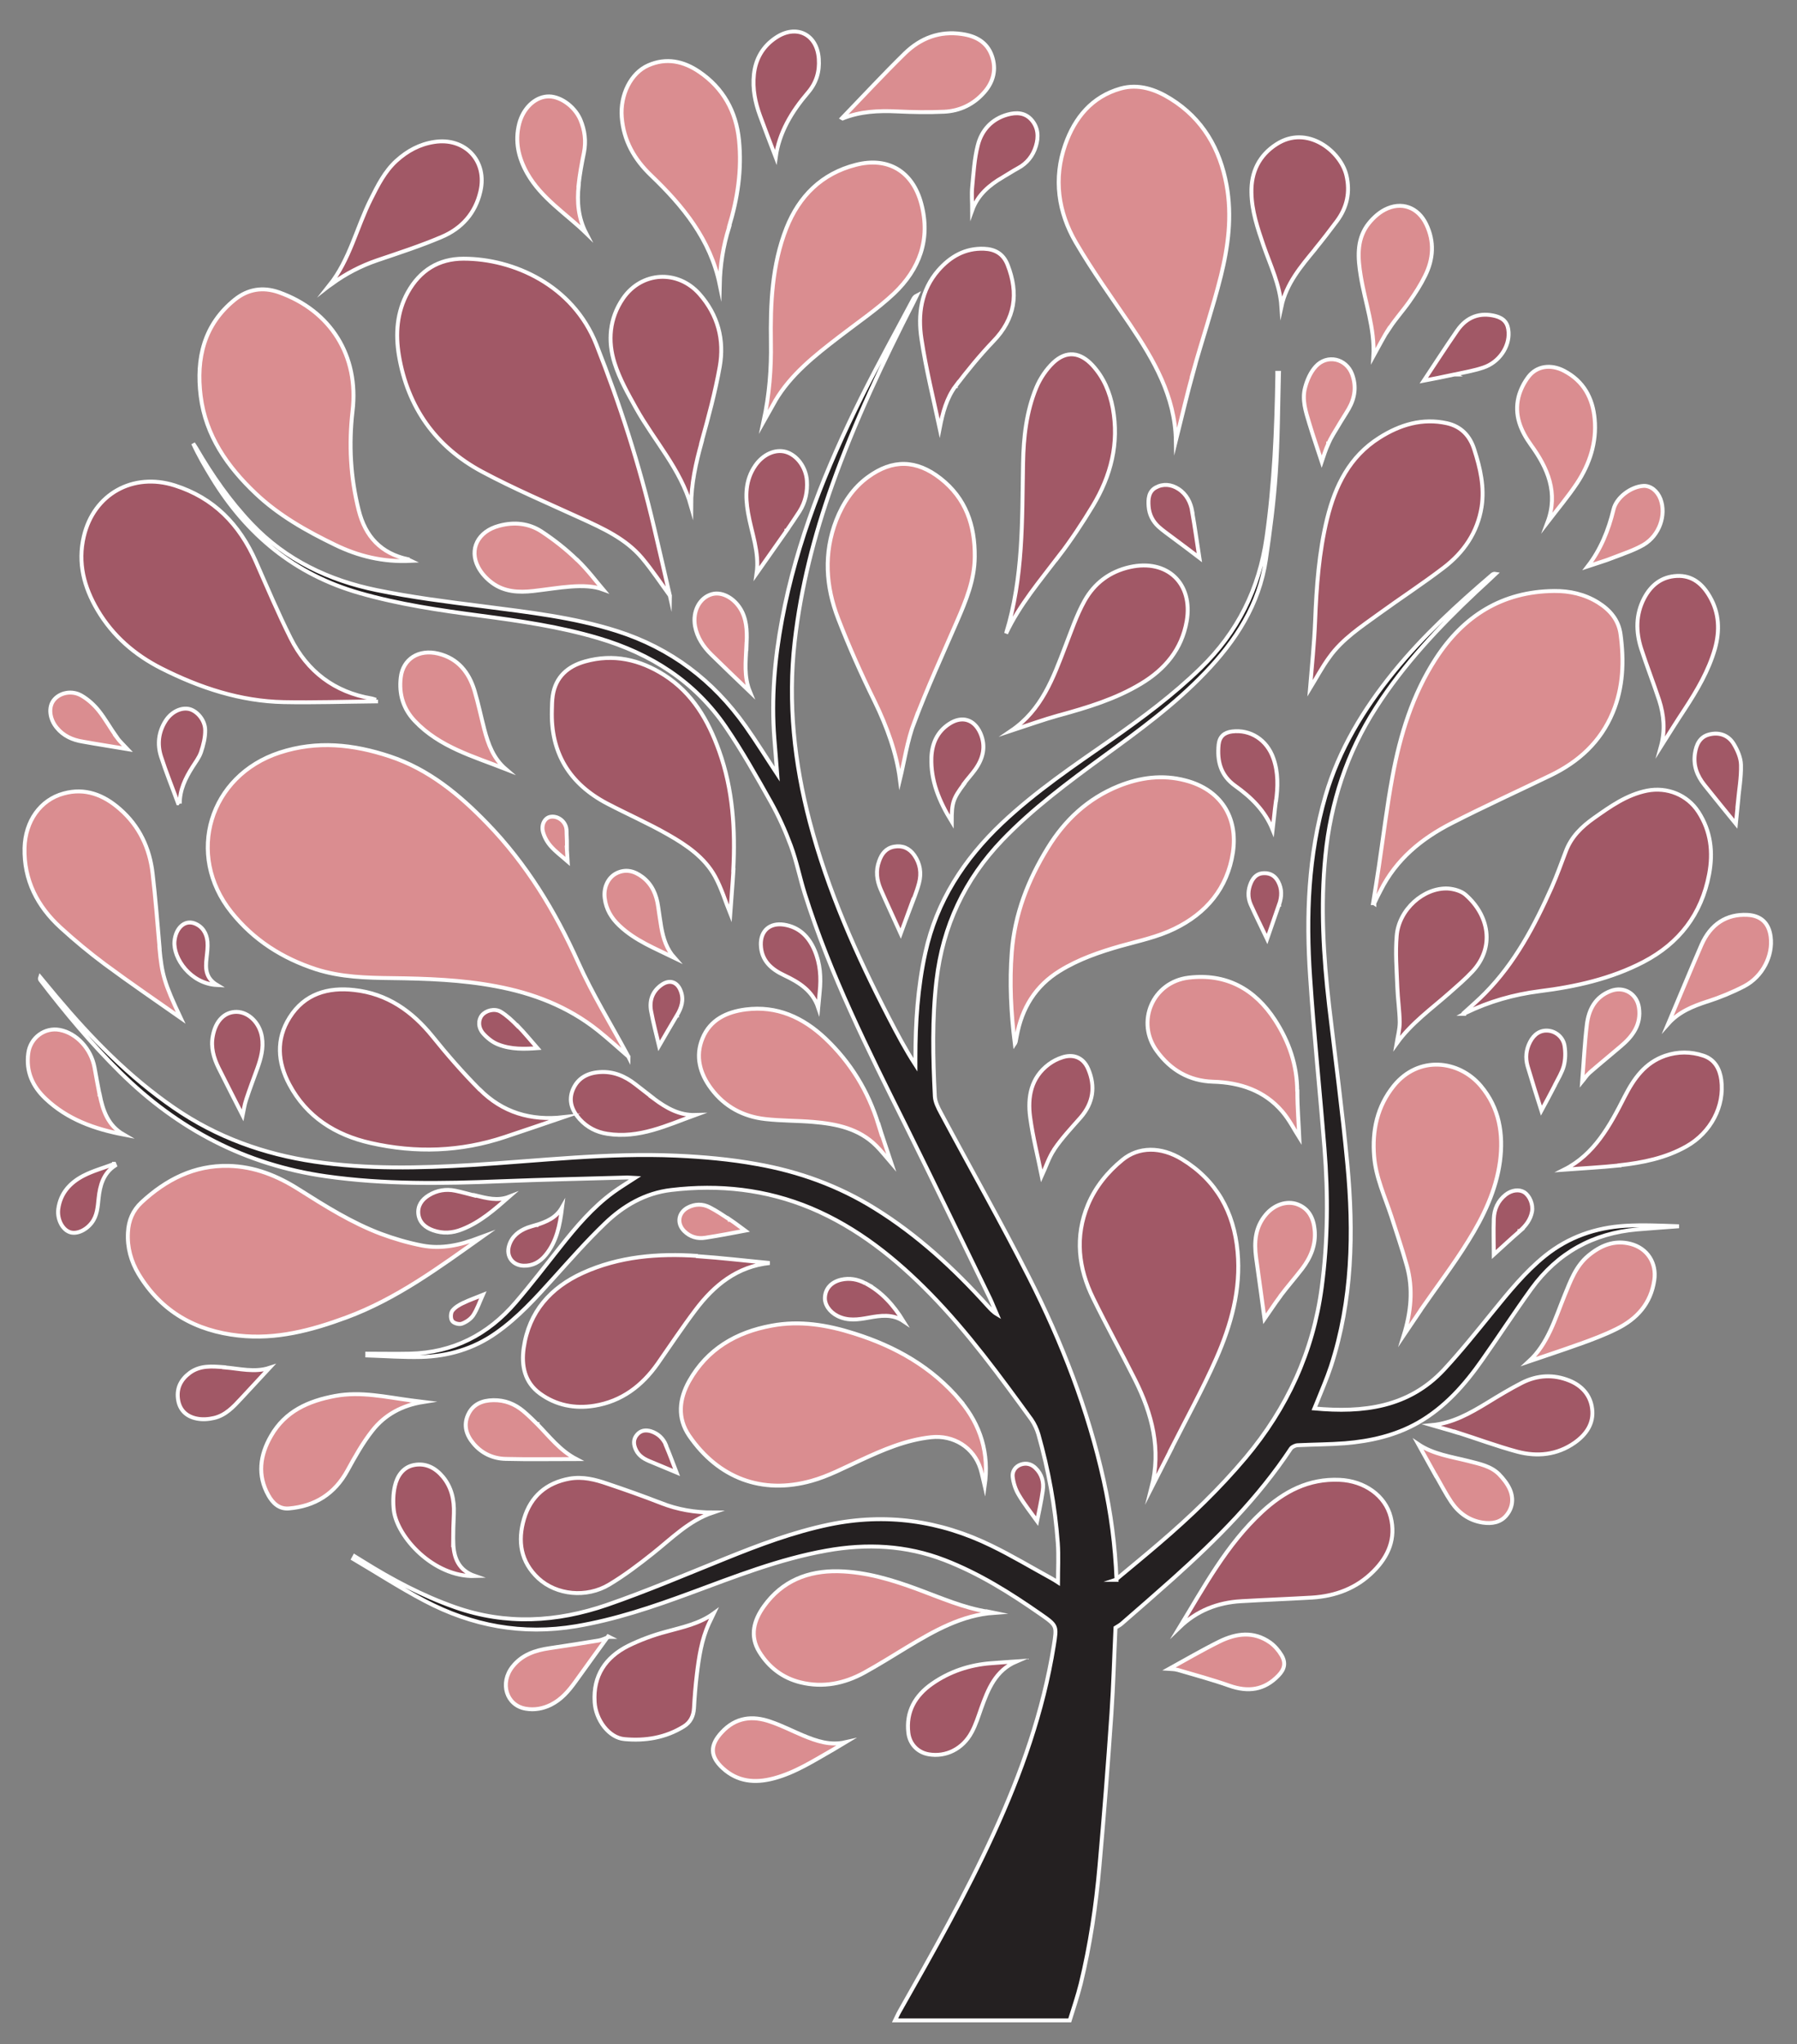
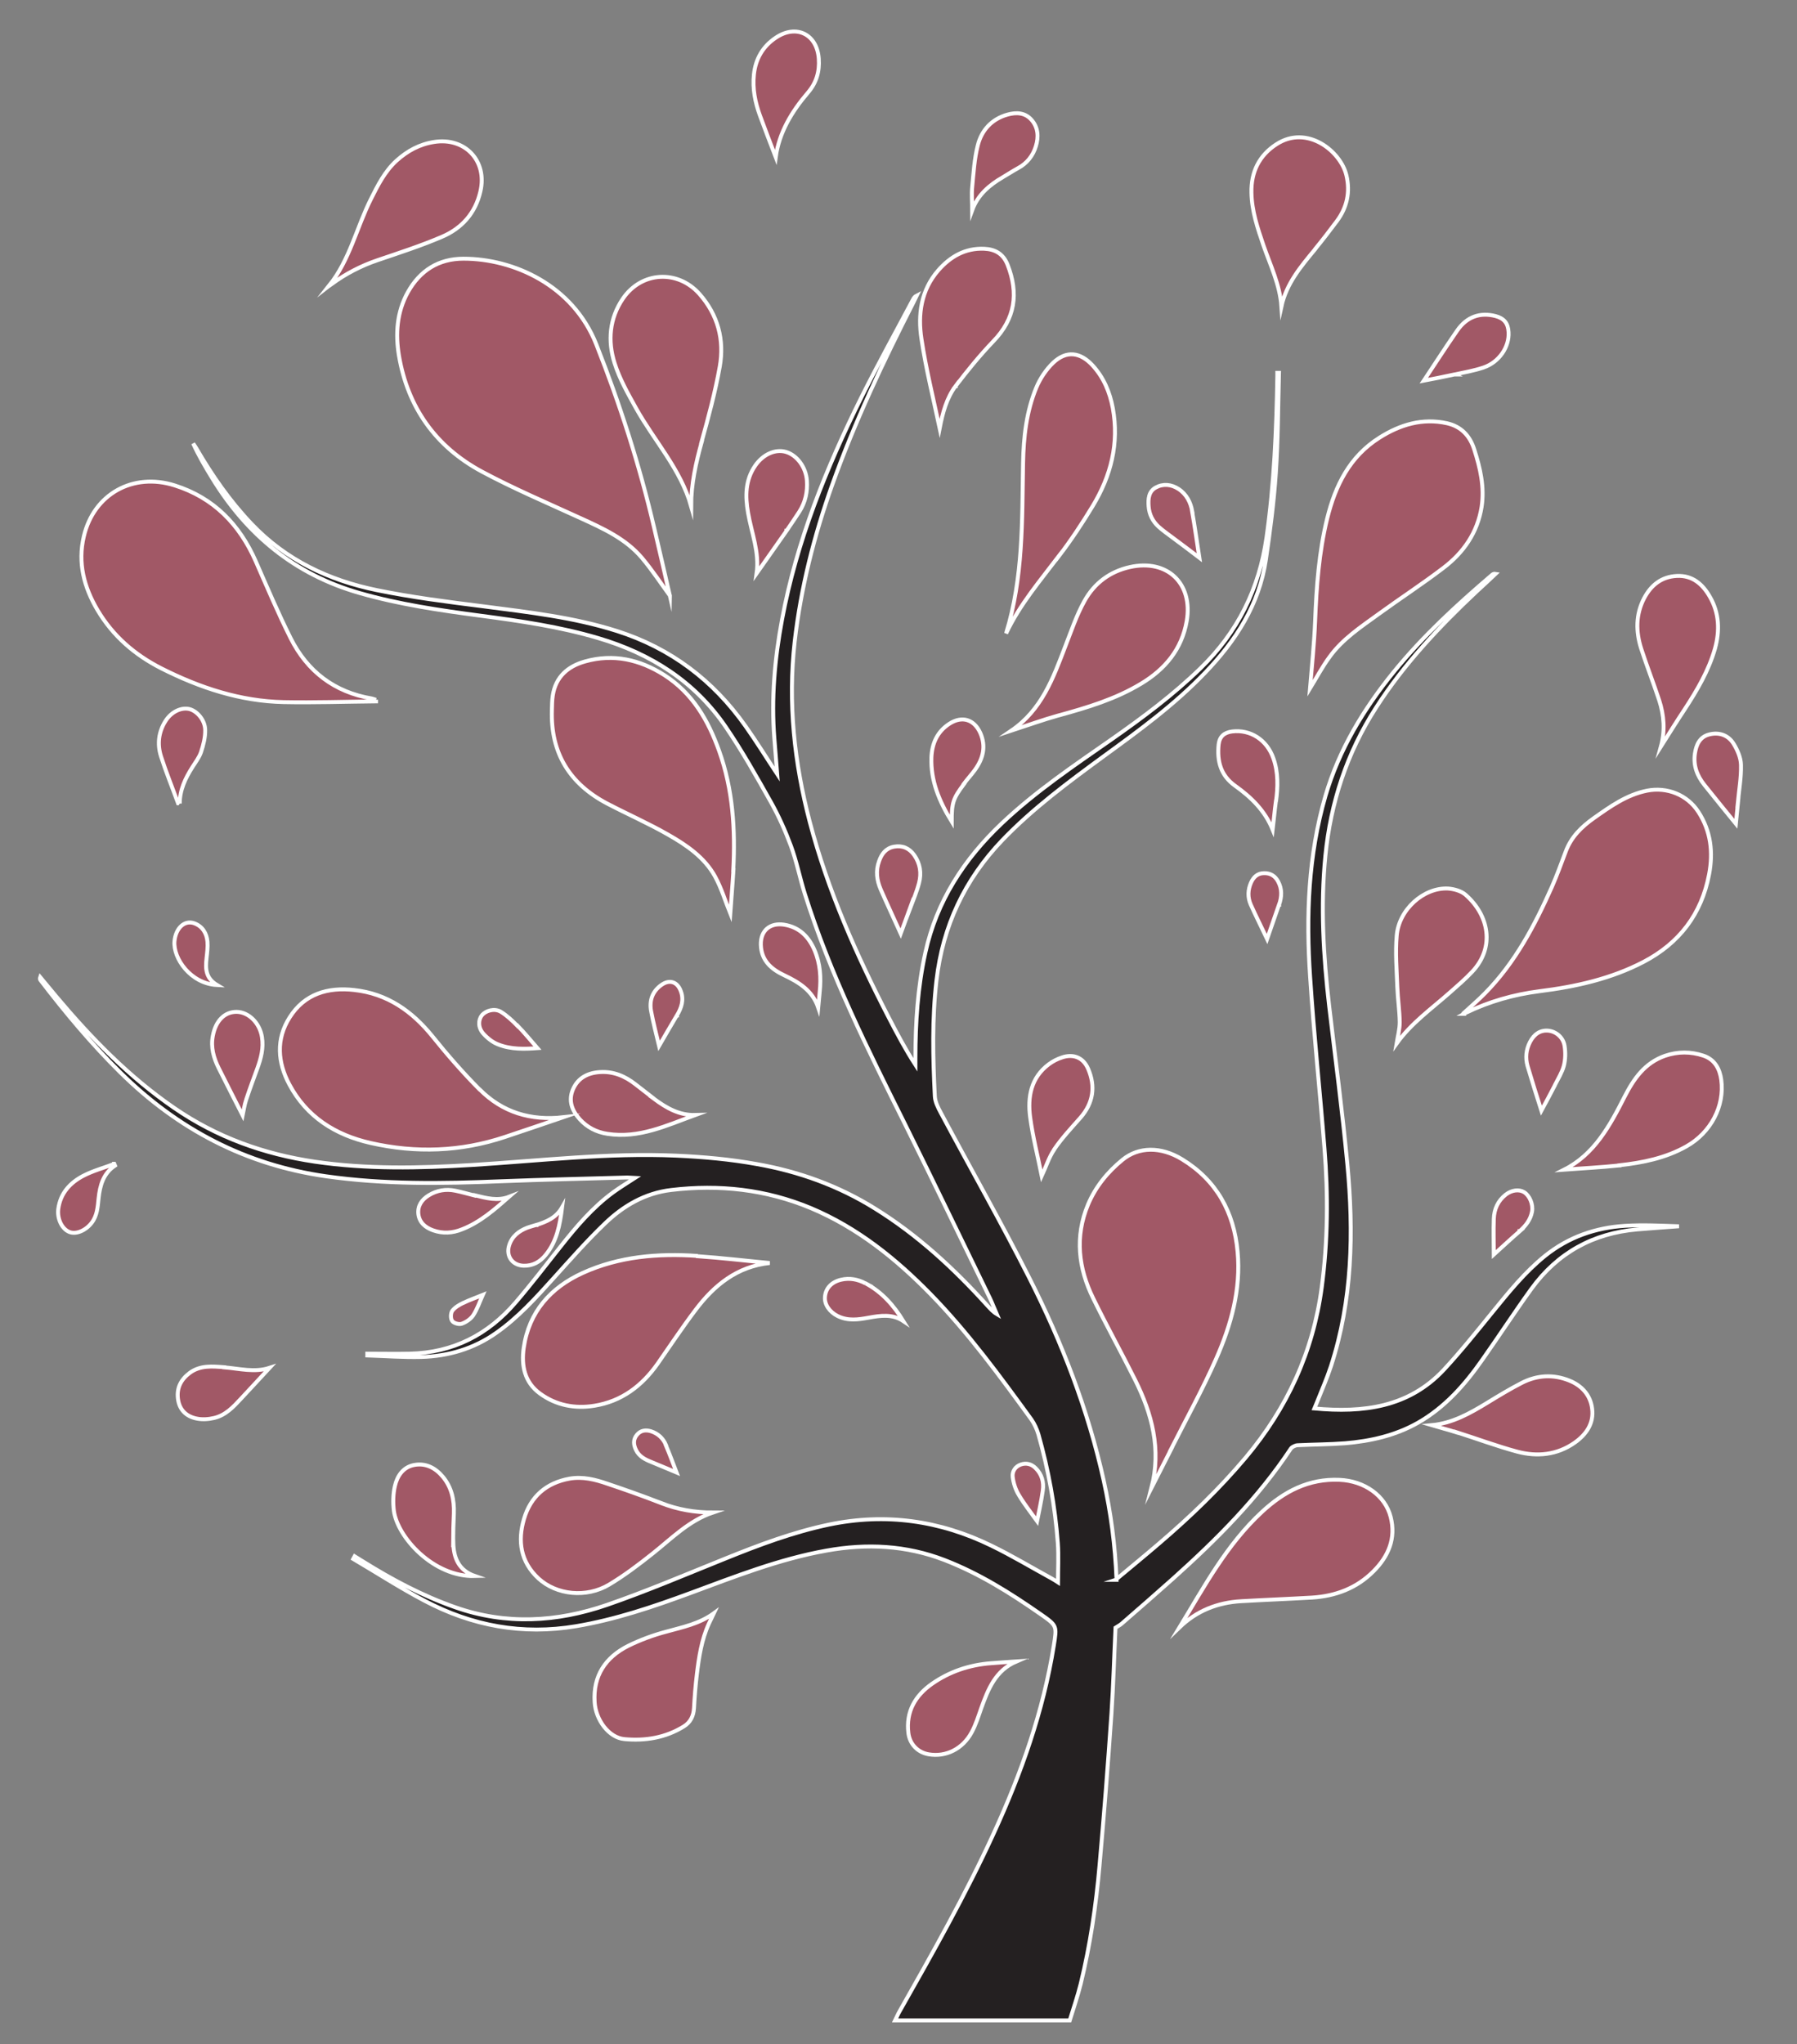
<svg xmlns="http://www.w3.org/2000/svg" id="Layer_2" data-name="Layer 2" viewBox="0 0 119.37 135.77">
  <rect x="0" y="0" width="119.37" height="135.77" fill="#808080" stroke="none" />
  <defs>
    <style>      .cls-1 {        stroke: #fff;        stroke-miterlimit: 10;        stroke-width: .26px;      }      .cls-1, .cls-2 {        fill: none;      }      .cls-3 {        fill: #da8d90;      }      .cls-3, .cls-2, .cls-4, .cls-5 {        stroke-width: 0px;      }      .cls-4 {        fill: #a15866;      }      .cls-6 {        clip-path: url(#clippath);      }      .cls-5 {        fill: #242021;      }    </style>
    <clipPath id="clippath">
      <rect class="cls-2" width="119.37" height="135.77" />
    </clipPath>
  </defs>
  <g id="Layer_1-2" data-name="Layer 1">
    <g id="Layer_1-2" data-name="Layer 1-2">
      <g class="cls-6">
        <g>
          <path class="cls-5" d="M74.11,104.92c1.02-.85,1.96-1.62,2.88-2.41,2.06-1.76,4.01-3.63,5.76-5.71,2.76-3.29,4.48-7.03,5.05-11.31.41-3.08.43-6.16.18-9.24-.3-3.78-.7-7.55-.95-11.34-.28-4.07-.13-8.11,1.02-12.06.9-3.07,2.52-5.74,4.52-8.21,1.95-2.4,4.21-4.47,6.55-6.47.05-.04.12-.08.23-.06-.21.2-.43.4-.64.6-.21.2-.43.4-.65.6-2.48,2.33-4.8,4.8-6.65,7.68-1.94,3.01-3.02,6.31-3.37,9.86-.33,3.33-.13,6.64.25,9.94.41,3.5.88,7,1.21,10.51.43,4.54.34,9.05-1.09,13.44-.27.82-.62,1.61-.94,2.42-.05.12-.1.23-.16.38,3.25.3,6.27-.07,8.61-2.58,1.13-1.22,2.17-2.52,3.21-3.8,1.09-1.34,2.16-2.67,3.51-3.76,1.56-1.25,3.35-1.87,5.32-1.99,1.18-.07,2.38-.01,3.57.03-.92.07-1.85.13-2.77.21-2.94.25-5.3,1.56-7.03,3.94-1.12,1.55-2.16,3.15-3.26,4.71-1.16,1.66-2.49,3.17-4.28,4.19-1.5.85-3.15,1.22-4.84,1.36-1.04.08-2.09.08-3.13.13-.16,0-.38.1-.47.22-2.17,3.28-4.92,6.03-7.83,8.64-1.13,1.01-2.27,2-3.42,3-.12.1-.26.17-.4.26-.09,1.89-.14,3.8-.27,5.71-.23,3.36-.49,6.71-.79,10.07-.23,2.65-.62,5.28-1.25,7.87-.21.84-.49,1.65-.73,2.43h-11.6c.12-.24.19-.42.29-.59,2.2-3.88,4.4-7.77,6.26-11.83,1.83-3.99,3.29-8.1,3.99-12.46.21-1.33.23-1.33-.89-2.11-2.01-1.4-4.06-2.69-6.36-3.58-2.56-.99-5.18-1.11-7.85-.63-3.14.56-6.09,1.73-9.07,2.83-2.47.91-4.95,1.75-7.56,2.19-3.56.6-6.91-.02-10.07-1.69-1.62-.85-3.16-1.85-4.74-2.78.03-.06.07-.11.1-.17.19.12.38.23.57.35,1.94,1.21,3.94,2.27,6.1,3.03,3.38,1.19,6.76.99,10.08-.15,2.66-.92,5.26-2.03,7.87-3.08,2.25-.91,4.51-1.76,6.9-2.26,3.76-.78,7.35-.27,10.77,1.4,1.36.66,2.66,1.44,3.99,2.17.15.08.3.18.44.27,0-.89.05-1.75-.01-2.6-.18-2.45-.62-4.86-1.29-7.23-.1-.34-.26-.69-.46-.98-2.1-2.89-4.21-5.78-6.71-8.34-2.31-2.36-4.85-4.4-7.93-5.7-2.99-1.25-6.1-1.59-9.29-1.21-1.73.2-3.19,1.05-4.41,2.23-1.2,1.15-2.3,2.4-3.41,3.63-1.18,1.31-2.36,2.62-3.82,3.64-1.49,1.05-3.17,1.54-4.96,1.59-1.2.03-2.39-.06-3.59-.1v-.12c.94,0,1.88.02,2.82,0,2.87-.06,5.2-1.26,7.04-3.41,1.02-1.19,1.98-2.44,2.96-3.68,1.05-1.33,2.14-2.62,3.52-3.63.44-.32.9-.6,1.44-.95-.21-.01-.36-.03-.51-.03-2.79.08-5.59.14-8.38.25-3.89.16-7.76.22-11.63-.33-5.35-.76-9.86-3.13-13.68-6.91-1.92-1.9-3.64-3.96-5.28-6.1-.04-.05-.07-.11-.03-.22.36.43.71.86,1.07,1.29,2.33,2.77,4.83,5.34,7.83,7.4,2.83,1.95,5.96,3.07,9.34,3.57,3.47.51,6.95.43,10.44.22,4.52-.28,9.03-.82,13.57-.62,1.79.08,3.59.24,5.35.56,2.79.49,5.43,1.44,7.85,2.95,2.84,1.76,5.26,4,7.49,6.47.18.19.35.39.6.54-.15-.34-.28-.69-.44-1.03-1.87-3.84-3.72-7.69-5.62-11.52-2.5-5.01-5-10.01-6.69-15.37-.33-1.05-.54-2.14-.92-3.17-.37-1-.81-1.98-1.33-2.91-.95-1.69-1.9-3.38-2.99-4.98-2.06-3.03-4.99-4.88-8.47-5.91-2.56-.76-5.19-1.14-7.83-1.49-2.71-.36-5.41-.75-8.05-1.51-4.29-1.23-7.47-3.86-9.77-7.62-.46-.75-.9-1.5-1.27-2.31.07.11.15.21.21.32,1.05,1.81,2.24,3.52,3.69,5.04,2.28,2.39,5.12,3.73,8.29,4.38,2.34.48,4.72.78,7.1,1.08,2.99.39,5.98.72,8.87,1.64,3.57,1.14,6.38,3.27,8.53,6.31.73,1.03,1.39,2.1,2.11,3.19-.06-.81-.13-1.58-.19-2.36-.21-2.66.02-5.29.51-7.9.97-5.21,2.94-10.08,5.29-14.8,1.09-2.18,2.27-4.31,3.41-6.46.05-.1.12-.2.26-.27-.07.15-.15.31-.23.46-2.01,3.94-3.9,7.93-5.39,12.1-1.21,3.39-2.09,6.85-2.5,10.43-.46,4.06-.03,8.04,1,11.97,1.2,4.57,3.11,8.86,5.27,13.04.54,1.04,1.09,2.08,1.75,3.1v-.44c0-2.36.15-4.7.66-7.01.75-3.42,2.57-6.21,5.08-8.59,2.23-2.11,4.77-3.82,7.28-5.57,2.07-1.45,4.1-2.96,5.92-4.73,2.47-2.4,3.89-5.27,4.38-8.67.51-3.56.66-7.14.72-10.73v-.22h.11c-.06,2.23-.06,4.46-.21,6.68-.13,1.92-.38,3.83-.66,5.73-.44,2.98-2,5.39-4.05,7.52-2.03,2.12-4.38,3.83-6.73,5.54-2.35,1.72-4.69,3.45-6.72,5.56-2.51,2.62-3.96,5.71-4.38,9.31-.3,2.57-.24,5.14-.11,7.71.02.37.21.75.4,1.1,1.95,3.65,4,7.26,5.87,10.95,2.17,4.29,3.91,8.77,4.95,13.48.47,2.13.76,4.28.85,6.58" />
          <path class="cls-1" d="M74.11,104.92c1.02-.85,1.96-1.62,2.88-2.41,2.06-1.76,4.01-3.63,5.76-5.71,2.76-3.29,4.48-7.03,5.05-11.31.41-3.08.43-6.16.18-9.24-.3-3.78-.7-7.55-.95-11.34-.28-4.07-.13-8.11,1.02-12.06.9-3.07,2.52-5.74,4.52-8.21,1.95-2.4,4.21-4.47,6.55-6.47.05-.04.12-.08.23-.06-.21.2-.43.4-.64.6-.21.2-.43.4-.65.6-2.48,2.33-4.8,4.8-6.65,7.68-1.94,3.01-3.02,6.31-3.37,9.86-.33,3.33-.13,6.64.25,9.94.41,3.5.88,7,1.21,10.51.43,4.54.34,9.05-1.09,13.44-.27.82-.62,1.61-.94,2.42-.05.12-.1.23-.16.38,3.25.3,6.27-.07,8.61-2.58,1.13-1.22,2.17-2.52,3.21-3.8,1.09-1.34,2.16-2.67,3.51-3.76,1.56-1.25,3.35-1.87,5.32-1.99,1.18-.07,2.38-.01,3.57.03-.92.07-1.85.13-2.77.21-2.94.25-5.3,1.56-7.03,3.94-1.12,1.55-2.16,3.15-3.26,4.71-1.16,1.66-2.49,3.17-4.28,4.19-1.5.85-3.15,1.22-4.84,1.36-1.04.08-2.09.08-3.13.13-.16,0-.38.1-.47.22-2.17,3.28-4.92,6.03-7.83,8.64-1.13,1.01-2.27,2-3.42,3-.12.1-.26.17-.4.26-.09,1.89-.14,3.8-.27,5.71-.23,3.36-.49,6.71-.79,10.07-.23,2.65-.62,5.28-1.25,7.87-.21.84-.49,1.65-.73,2.43h-11.6c.12-.24.19-.42.29-.59,2.2-3.88,4.4-7.77,6.26-11.83,1.83-3.99,3.29-8.1,3.99-12.46.21-1.33.23-1.33-.89-2.11-2.01-1.4-4.06-2.69-6.36-3.58-2.56-.99-5.18-1.11-7.85-.63-3.14.56-6.09,1.73-9.07,2.83-2.47.91-4.95,1.75-7.56,2.19-3.56.6-6.91-.02-10.07-1.69-1.62-.85-3.16-1.85-4.74-2.78.03-.06.07-.11.1-.17.19.12.38.23.57.35,1.94,1.21,3.94,2.27,6.1,3.03,3.38,1.19,6.76.99,10.08-.15,2.66-.92,5.26-2.03,7.87-3.08,2.25-.91,4.51-1.76,6.9-2.26,3.76-.78,7.35-.27,10.77,1.4,1.36.66,2.66,1.44,3.99,2.17.15.08.3.18.44.27,0-.89.05-1.75-.01-2.6-.18-2.45-.62-4.86-1.29-7.23-.1-.34-.26-.69-.46-.98-2.1-2.89-4.21-5.78-6.71-8.34-2.31-2.36-4.85-4.4-7.93-5.7-2.99-1.25-6.1-1.59-9.29-1.21-1.73.2-3.19,1.05-4.41,2.23-1.2,1.15-2.3,2.4-3.41,3.63-1.18,1.31-2.36,2.62-3.82,3.64-1.49,1.05-3.17,1.54-4.96,1.59-1.2.03-2.39-.06-3.59-.1v-.12c.94,0,1.88.02,2.82,0,2.87-.06,5.2-1.26,7.04-3.41,1.02-1.19,1.98-2.44,2.96-3.68,1.05-1.33,2.14-2.62,3.52-3.63.44-.32.9-.6,1.44-.95-.21-.01-.36-.03-.51-.03-2.79.08-5.59.14-8.38.25-3.89.16-7.76.22-11.63-.33-5.35-.76-9.86-3.13-13.68-6.91-1.92-1.9-3.64-3.96-5.28-6.1-.04-.05-.07-.11-.03-.22.36.43.71.86,1.07,1.29,2.33,2.77,4.83,5.34,7.83,7.4,2.83,1.95,5.96,3.07,9.34,3.57,3.47.51,6.95.43,10.44.22,4.52-.28,9.03-.82,13.57-.62,1.79.08,3.59.24,5.35.56,2.79.49,5.43,1.44,7.85,2.95,2.84,1.76,5.26,4,7.49,6.47.18.19.35.39.6.54-.15-.34-.28-.69-.44-1.03-1.87-3.84-3.72-7.69-5.62-11.52-2.5-5.01-5-10.01-6.69-15.37-.33-1.05-.54-2.14-.92-3.17-.37-1-.81-1.98-1.33-2.91-.95-1.69-1.9-3.38-2.99-4.98-2.06-3.03-4.99-4.88-8.47-5.91-2.56-.76-5.19-1.14-7.83-1.49-2.71-.36-5.41-.75-8.05-1.51-4.29-1.23-7.47-3.86-9.77-7.62-.46-.75-.9-1.5-1.27-2.31.07.11.15.21.21.32,1.05,1.81,2.24,3.52,3.69,5.04,2.28,2.39,5.12,3.73,8.29,4.38,2.34.48,4.72.78,7.1,1.08,2.99.39,5.98.72,8.87,1.64,3.57,1.14,6.38,3.27,8.53,6.31.73,1.03,1.39,2.1,2.11,3.19-.06-.81-.13-1.58-.19-2.36-.21-2.66.02-5.29.51-7.9.97-5.21,2.94-10.08,5.29-14.8,1.09-2.18,2.27-4.31,3.41-6.46.05-.1.12-.2.26-.27-.07.15-.15.31-.23.46-2.01,3.94-3.9,7.93-5.39,12.1-1.21,3.39-2.09,6.85-2.5,10.43-.46,4.06-.03,8.04,1,11.97,1.2,4.57,3.11,8.86,5.27,13.04.54,1.04,1.09,2.08,1.75,3.1v-.44c0-2.36.15-4.7.66-7.01.75-3.42,2.57-6.21,5.08-8.59,2.23-2.11,4.77-3.82,7.28-5.57,2.07-1.45,4.1-2.96,5.92-4.73,2.47-2.4,3.89-5.27,4.38-8.67.51-3.56.66-7.14.72-10.73v-.22h.11c-.06,2.23-.06,4.46-.21,6.68-.13,1.92-.38,3.83-.66,5.73-.44,2.98-2,5.39-4.05,7.52-2.03,2.12-4.38,3.83-6.73,5.54-2.35,1.72-4.69,3.45-6.72,5.56-2.51,2.62-3.96,5.71-4.38,9.31-.3,2.57-.24,5.14-.11,7.71.02.37.21.75.4,1.1,1.95,3.65,4,7.26,5.87,10.95,2.17,4.29,3.91,8.77,4.95,13.48.47,2.13.76,4.28.85,6.58h-.06Z" />
-           <path class="cls-3" d="M41.75,70.18c-.7-.61-1.36-1.21-2.05-1.76-1.99-1.58-4.29-2.46-6.76-2.92-2.28-.43-4.58-.51-6.89-.54-1.71-.02-3.41-.06-5.06-.59-2.24-.73-4.14-1.94-5.62-3.79-3.06-3.83-1.46-9.07,3.21-10.6,2.48-.81,4.89-.55,7.31.25,2.59.86,4.61,2.53,6.47,4.45,2.61,2.69,4.52,5.83,6.05,9.24.94,2.1,2.16,4.07,3.25,6.1.03.05.05.09.09.17M91.29,60c.07-.14.13-.28.2-.42s.15-.29.22-.43c1.03-2.06,2.72-3.45,4.72-4.47,2.17-1.11,4.39-2.12,6.58-3.18,1.86-.9,3.31-2.22,4.12-4.16.7-1.67.76-3.43.52-5.2-.13-.96-.7-1.62-1.5-2.12-.89-.55-1.88-.77-2.91-.76-3.45.03-6.03,1.66-7.87,4.5-1.54,2.38-2.36,5.05-2.87,7.81-.37,1.99-.61,4.01-.91,6.01-.12.81-.25,1.61-.38,2.41.03,0,.05,0,.08.02M31.79,82.24c-1.21.47-2.46.75-3.75.5-.93-.18-1.85-.45-2.74-.78-1.93-.73-3.68-1.83-5.42-2.93-1.44-.92-2.97-1.54-4.7-1.58-2.28-.05-4.15.91-5.78,2.42-.58.54-.86,1.21-.9,1.99-.06,1,.2,1.93.71,2.78,1.51,2.5,3.8,3.77,6.64,4.08,2.49.28,4.85-.35,7.15-1.2,3.33-1.23,6.16-3.32,9.03-5.36-.08.03-.16.05-.24.08M79.28,24.64c.59-2.1,1.29-4.18,1.82-6.29.49-1.97.75-3.99.38-6.03-.44-2.41-1.58-4.41-3.72-5.74-1.01-.63-2.13-1.01-3.32-.68-1.91.54-3.05,1.94-3.68,3.73-.79,2.25-.47,4.48.71,6.5,1.09,1.87,2.37,3.64,3.59,5.44,1.59,2.36,3,4.78,3.05,7.72.39-1.56.75-3.12,1.18-4.66M63.8,93.03c-1.88-2.23-4.31-3.6-7.05-4.46-1.79-.57-3.61-.87-5.48-.52-2.35.43-4.28,1.55-5.48,3.68-.66,1.18-.81,2.44,0,3.63,1.93,2.81,4.83,3.92,8.12,3,1.12-.31,2.17-.87,3.24-1.36,1.51-.7,3.03-1.36,4.71-1.54,1.49-.16,2.83.67,3.28,2.09.11.36.18.73.28,1.15.31-2.17-.26-4.04-1.63-5.67M67.46,69.25c.03-.15.05-.29.08-.43.34-1.86,1.24-3.34,2.87-4.34,1.25-.77,2.62-1.24,4.02-1.64,1.21-.34,2.47-.6,3.59-1.15,2.1-1.02,3.52-2.68,3.88-5.07.35-2.37-.84-4.18-3.16-4.78-1.52-.4-3.01-.2-4.45.38-2.03.83-3.55,2.24-4.69,4.1-1.31,2.13-2.2,4.41-2.39,6.92-.16,2.03-.05,4.05.2,6.08.02-.03.04-.05.04-.08M27.09,37.14c-1.78-.39-2.82-1.5-3.26-3.25-.55-2.18-.67-4.38-.41-6.6.43-3.65-1.45-6.66-4.9-7.88-1.06-.37-2.05-.21-2.91.48-2.07,1.66-2.59,3.92-2.28,6.41.33,2.63,1.77,4.69,3.65,6.47,1.54,1.46,3.37,2.49,5.27,3.41,1.56.76,3.2,1.16,5.04,1.07-.13-.06-.16-.09-.2-.1M60.74,47.97c.85-2.26,1.87-4.47,2.83-6.69.6-1.38,1.17-2.75,1.18-4.3.02-2.08-.59-3.88-2.28-5.2-1.6-1.25-3.18-1.28-4.81-.09-1,.73-1.66,1.73-2.11,2.87-.85,2.2-.7,4.4.13,6.54.72,1.86,1.53,3.68,2.41,5.47.84,1.72,1.47,3.48,1.69,5.21.29-1.19.48-2.56.96-3.83M51.49,26.62c1.04-1.76,2.62-3,4.2-4.22,1.24-.96,2.56-1.85,3.7-2.92,1.69-1.61,2.44-3.6,1.81-5.96-.57-2.15-2.21-3.14-4.36-2.58-2.26.58-3.76,2.08-4.6,4.2-.96,2.43-1.07,5.02-1.03,7.59.03,1.74-.1,3.45-.49,5.26.29-.52.53-.94.77-1.36M94.38,86.99c1.05-1.52,2.18-3,3.15-4.57,1.01-1.62,1.85-3.36,2.11-5.28.24-1.82-.04-3.56-1.27-5.02-1.46-1.73-4.14-2.04-5.79,0-1.1,1.37-1.44,2.96-1.3,4.68.11,1.4.71,2.66,1.14,3.97.35,1.09.72,2.17,1.03,3.28.44,1.56.27,3.11-.2,4.63.38-.56.75-1.12,1.13-1.68M10.6,62.94c-.14-1.64-.27-3.28-.46-4.91-.19-1.69-.88-3.17-2.18-4.3-1.07-.94-2.31-1.43-3.74-1.03-1.54.42-2.54,1.83-2.59,3.61-.05,2.14.85,3.88,2.39,5.29.94.86,1.93,1.68,2.95,2.44,1.69,1.25,3.42,2.43,5.03,3.56-1.08-2.29-1.25-2.88-1.41-4.66M65.61,107.04c-1.61-.26-3.09-.91-4.6-1.47-1.72-.64-3.48-1.18-5.34-1.22-2.02-.04-3.73.65-4.93,2.32-.67.93-.97,1.97-.31,3.04.63,1.02,1.55,1.73,2.73,2.02,1.5.37,2.92.08,4.25-.65.96-.53,1.9-1.12,2.84-1.69,1.81-1.09,3.63-2.13,5.79-2.28-.14-.03-.29-.05-.43-.08M58.34,74.66c-.68-2.21-1.85-4.12-3.53-5.71-1.49-1.4-3.21-2.18-5.28-1.92-1.25.16-2.36.67-2.87,1.91-.5,1.2-.18,2.35.58,3.36.89,1.19,2.13,1.85,3.59,2.01,1.05.12,2.11.1,3.17.19,1.54.13,3.04.43,4.2,1.59.33.33.62.7,1,1.14-.31-.94-.6-1.75-.85-2.58M48.42,15.06c.58-1.89.87-3.81.67-5.78-.19-1.9-1.05-3.45-2.64-4.53-1.04-.71-2.19-.96-3.39-.43-1.16.51-1.87,1.96-1.76,3.43.12,1.56.83,2.81,1.95,3.88,2.12,2.03,3.94,4.25,4.56,7.25.03-1.3.23-2.57.62-3.81M86.18,72.47c0-1.73-.54-3.29-1.47-4.73-1.35-2.08-3.26-3.12-5.75-2.82-2.39.29-3.52,2.95-2.1,4.88.91,1.25,2.14,1.98,3.73,2.03,1.79.05,3.4.58,4.6,1.98.47.55.8,1.21,1.13,1.73-.04-.93-.13-2-.13-3.07M27.36,93c-1.68-.22-3.36-.62-5.08-.3-1.77.33-3.32,1.01-4.26,2.66-.73,1.27-.92,2.6-.17,3.94.29.52.72.93,1.37.87,1.73-.15,3.03-.97,3.88-2.52.5-.91,1.01-1.83,1.65-2.64.84-1.08,2-1.69,3.38-1.91-.25-.03-.51-.07-.76-.1M55.99,7.86c1.16-.46,2.36-.52,3.6-.46,1.04.05,2.09.07,3.13.02,1.05-.05,1.96-.49,2.66-1.29.62-.7.82-1.54.51-2.42-.32-.92-1.08-1.32-1.99-1.45-1.48-.22-2.75.27-3.79,1.28-1.43,1.4-2.8,2.88-4.18,4.31,0,0,.03.02.05,0M104.93,89.25c.83-.3,1.66-.61,2.44-1,1.35-.66,2.28-1.68,2.51-3.24.17-1.14-.46-2.12-1.57-2.41-1.08-.28-1.99.1-2.81.78-.83.69-1.18,1.67-1.57,2.62-.64,1.57-1.11,3.24-2.39,4.41,1.11-.38,2.25-.75,3.38-1.16M104.74,32.08c.84-1.28,1.31-2.71,1.17-4.25-.12-1.39-.73-2.53-2.03-3.21-.88-.46-1.81-.33-2.36.38-.3.39-.55.88-.67,1.36-.29,1.18.13,2.21.82,3.17,1.12,1.54,1.84,3.19,1.11,5.14.66-.86,1.36-1.69,1.96-2.59M92.29,21.77c.4-.61.9-1.16,1.32-1.76.38-.54.74-1.1,1.03-1.69.56-1.12.64-2.28.08-3.44-.54-1.13-1.65-1.54-2.76-.96-.46.24-.88.65-1.18,1.07-.69,1.01-.6,2.16-.41,3.32.29,1.79.95,3.51.84,5.34.35-.63.67-1.28,1.07-1.89M32.14,48.41c-.22-.85-.4-1.72-.65-2.56-.37-1.22-1.1-2.14-2.4-2.46-1.31-.32-2.36.36-2.5,1.59-.13,1.1.17,2.08.93,2.88,1.65,1.74,3.91,2.36,6.05,3.2-.83-.71-1.17-1.66-1.43-2.65M38.4,12.29c.08-.73.21-1.45.36-2.17.15-.76.06-1.49-.24-2.2-.4-.92-1.41-1.61-2.23-1.53-.82.07-1.57.8-1.83,1.8-.3,1.17-.06,2.25.53,3.3.95,1.67,2.57,2.67,3.91,3.97-.52-1.01-.61-2.08-.49-3.17M38.3,37.15c-.71-.69-1.5-1.31-2.33-1.86-.86-.57-1.85-.66-2.84-.39-1.4.37-2.01,1.56-1.38,2.75.21.4.55.77.92,1.04.81.6,1.76.65,2.74.54,1.69-.19,3.38-.56,4.63-.1-.41-.48-1.01-1.29-1.73-1.98M113.42,66.49c.83-.27,1.66-.61,2.43-1.01,1.23-.64,1.93-2.04,1.76-3.3-.12-.9-.64-1.39-1.54-1.44-1.39-.07-2.45.61-3.06,2-.75,1.73-1.46,3.47-2.21,5.24.71-.8,1.63-1.17,2.61-1.49M6.59,72.65c-.12-.59-.22-1.18-.33-1.77-.23-1.25-1.2-2.29-2.31-2.5-1-.19-1.95.52-2.09,1.53-.17,1.23.28,2.22,1.15,3.04,1.45,1.37,3.24,2.01,5.18,2.38-1.04-.6-1.38-1.6-1.59-2.67M53.34,115.25c-.72-.3-1.41-.66-2.15-.91-1.21-.43-2.33-.31-3.26.7-.79.85-.79,1.59.07,2.38.98.9,2.13,1.01,3.38.68,1.44-.38,2.68-1.19,3.95-1.91.27-.16.54-.33.81-.49-1.01.23-1.91-.08-2.8-.45M85.05,86.05c.46-.61.96-1.18,1.43-1.79.58-.76.93-1.6.84-2.57-.07-.77-.37-1.43-1.15-1.72-.71-.26-1.54.03-2.09.68-.72.85-.79,1.83-.65,2.87.19,1.39.39,2.78.56,4.06.31-.44.66-.99,1.06-1.52M35.69,94.59c-.3-.3-.61-.6-.93-.87-.57-.48-1.23-.74-1.99-.73-.74.01-1.37.26-1.69.97s-.11,1.36.37,1.92c.55.65,1.29.99,2.13,1.01,1.56.04,3.13.01,4.69.01-1.07-.56-1.78-1.49-2.59-2.32M40.44,108.7c-.23.08-.45.2-.69.24-1.09.18-2.17.35-3.26.51-.96.14-1.83.43-2.46,1.22-.87,1.09-.42,2.58.87,2.8.58.1,1.14,0,1.67-.26.7-.35,1.18-.91,1.62-1.52.73-1.01,1.45-2.02,2.18-3.02.02.01.05.02.07.03M78.2,110.89c1.15.34,2.31.65,3.44,1.05,1.25.44,2.33.3,3.26-.67.41-.42.51-.84.21-1.35-.19-.32-.45-.62-.75-.84-1.1-.78-2.26-.62-3.38-.07-1.15.57-2.26,1.22-3.35,1.82.13.01.36,0,.56.06M95.38,98.04c.33.57.63,1.16,1,1.71.5.73,1.18,1.22,2.08,1.36.61.09,1.2,0,1.6-.51.41-.51.46-1.13.2-1.71-.16-.36-.43-.7-.71-.99-.55-.55-1.31-.69-2.04-.88-1.15-.29-2.34-.45-3.33-1.12.39.71.79,1.43,1.19,2.14M49.55,42.92c.03-.78.06-1.56-.29-2.29-.42-.86-1.29-1.38-2.01-1.18-.82.23-1.3,1.14-1.12,2.13.14.75.55,1.36,1.08,1.88.83.81,1.66,1.61,2.57,2.48-.42-1.03-.28-2.03-.24-3.03M88.18,29.45c.19-.41.43-.8.67-1.19.22-.38.47-.75.69-1.13.42-.73.52-1.5.23-2.29-.39-1.06-1.67-1.35-2.42-.52-.34.37-.57.89-.7,1.38-.23.82.04,1.63.28,2.42.26.87.56,1.72.82,2.52.12-.35.25-.79.44-1.2M43.89,61.57c-.08-.46-.14-.93-.21-1.39-.11-.78-.4-1.48-1.05-1.97-.52-.39-1.1-.56-1.73-.24-.56.29-.86.95-.77,1.65.09.74.44,1.32.97,1.82,1.05,1,2.38,1.52,3.67,2.15-.52-.58-.75-1.28-.88-2.03M107.08,37.01c.7-.27,1.42-.5,2.06-.87,1.06-.63,1.51-1.98,1.13-3.02-.21-.56-.66-.91-1.13-.89-.83.04-1.81.76-2,1.57-.33,1.38-.86,2.67-1.71,3.77.56-.19,1.12-.35,1.67-.56M105.56,71.21c.69-.6,1.39-1.17,2.08-1.76.8-.67,1.38-1.46,1.21-2.58-.14-.92-1-1.43-1.87-1.1-1.03.39-1.47,1.24-1.59,2.24-.15,1.26-.21,2.53-.31,3.78.15-.18.29-.41.48-.58M7.75,48.95c-.41-.57-.75-1.2-1.19-1.75-.31-.39-.71-.75-1.14-1-.65-.38-1.46-.2-1.85.3-.37.47-.28,1.25.2,1.83.44.54,1.04.81,1.71.92.99.18,1.99.33,2.99.5-.25-.27-.52-.51-.73-.8M48.48,81.01c-.44-.29-.88-.59-1.35-.83-.47-.24-.97-.23-1.44.01-.65.34-.76,1.06-.25,1.57.39.39.88.53,1.42.44.9-.14,1.79-.31,2.63-.47-.3-.22-.65-.49-1.02-.74M37.64,56.27c0-.29,0-.59-.02-.88,0-.15,0-.3-.03-.44-.11-.48-.6-.81-1.06-.72-.36.07-.61.51-.48,1,.09.34.28.68.51.94.31.36.71.65,1.13,1.02-.02-.37-.04-.64-.06-.92" />
-           <path class="cls-1" d="M41.75,70.18c-.7-.61-1.36-1.21-2.05-1.76-1.99-1.58-4.29-2.46-6.76-2.92-2.28-.43-4.58-.51-6.89-.54-1.71-.02-3.41-.06-5.06-.59-2.24-.73-4.14-1.94-5.62-3.79-3.06-3.83-1.46-9.07,3.21-10.6,2.48-.81,4.89-.55,7.31.25,2.59.86,4.61,2.53,6.47,4.45,2.61,2.69,4.52,5.83,6.05,9.24.94,2.1,2.16,4.07,3.25,6.1.03.05.05.09.09.17h0ZM91.29,59.99c.07-.14.13-.28.2-.42s.15-.29.22-.43c1.03-2.06,2.72-3.45,4.72-4.47,2.17-1.11,4.39-2.12,6.58-3.18,1.86-.9,3.31-2.22,4.12-4.16.7-1.67.76-3.43.52-5.2-.13-.96-.7-1.62-1.5-2.12-.89-.55-1.88-.77-2.91-.76-3.45.03-6.03,1.66-7.87,4.5-1.54,2.38-2.36,5.05-2.87,7.81-.37,1.99-.61,4.01-.91,6.01-.12.81-.25,1.61-.38,2.41.03,0,.05,0,.08.02h0ZM31.79,82.22c-1.21.47-2.46.75-3.75.5-.93-.18-1.85-.45-2.74-.78-1.93-.73-3.68-1.83-5.42-2.93-1.44-.92-2.97-1.54-4.7-1.58-2.28-.05-4.15.91-5.78,2.42-.58.54-.86,1.21-.9,1.99-.06,1,.2,1.93.71,2.78,1.51,2.5,3.8,3.77,6.64,4.08,2.49.28,4.85-.35,7.15-1.2,3.33-1.23,6.16-3.32,9.03-5.36-.08.03-.16.05-.24.08ZM79.28,24.62c.59-2.1,1.29-4.18,1.82-6.29.49-1.97.75-3.99.38-6.03-.44-2.41-1.58-4.41-3.72-5.74-1.01-.63-2.13-1.01-3.32-.68-1.91.54-3.05,1.94-3.68,3.73-.79,2.25-.47,4.48.71,6.5,1.09,1.87,2.37,3.64,3.59,5.44,1.59,2.36,3,4.78,3.05,7.72.39-1.56.75-3.12,1.18-4.66h0ZM63.79,93.02c-1.88-2.23-4.31-3.6-7.05-4.46-1.79-.57-3.61-.87-5.48-.52-2.35.43-4.28,1.55-5.48,3.68-.66,1.18-.81,2.44,0,3.63,1.93,2.81,4.83,3.92,8.12,3,1.12-.31,2.17-.87,3.24-1.36,1.51-.7,3.03-1.36,4.71-1.54,1.49-.16,2.83.67,3.28,2.09.11.36.18.73.28,1.15.31-2.17-.26-4.04-1.63-5.67h0ZM67.46,69.24c.03-.15.05-.29.08-.43.34-1.86,1.24-3.34,2.87-4.34,1.25-.77,2.62-1.24,4.02-1.64,1.21-.34,2.47-.6,3.59-1.15,2.1-1.02,3.52-2.68,3.88-5.07.35-2.37-.84-4.18-3.16-4.78-1.52-.4-3.01-.2-4.45.38-2.03.83-3.55,2.24-4.69,4.1-1.31,2.13-2.2,4.41-2.39,6.92-.16,2.03-.05,4.05.2,6.08.02-.03.04-.05.04-.08h.01ZM27.09,37.14c-1.78-.39-2.82-1.5-3.26-3.25-.55-2.18-.67-4.38-.41-6.6.43-3.65-1.45-6.66-4.9-7.88-1.06-.37-2.05-.21-2.91.48-2.07,1.66-2.59,3.92-2.28,6.41.33,2.63,1.77,4.69,3.65,6.47,1.54,1.46,3.37,2.49,5.27,3.41,1.56.76,3.2,1.16,5.04,1.07-.13-.06-.16-.09-.2-.1h0ZM60.74,47.96c.85-2.26,1.87-4.47,2.83-6.69.6-1.38,1.17-2.75,1.18-4.3.02-2.08-.59-3.88-2.28-5.2-1.6-1.25-3.18-1.28-4.81-.09-1,.73-1.66,1.73-2.11,2.87-.85,2.2-.7,4.4.13,6.54.72,1.86,1.53,3.68,2.41,5.47.84,1.72,1.47,3.48,1.69,5.21.29-1.19.48-2.56.96-3.83v.02ZM51.49,26.63c1.04-1.76,2.62-3,4.2-4.22,1.24-.96,2.56-1.85,3.7-2.92,1.69-1.61,2.44-3.6,1.81-5.96-.57-2.15-2.21-3.14-4.36-2.58-2.26.58-3.76,2.08-4.6,4.2-.96,2.43-1.07,5.02-1.03,7.59.03,1.74-.1,3.45-.49,5.26.29-.52.53-.94.77-1.36h0ZM94.38,86.99c1.05-1.52,2.18-3,3.15-4.57,1.01-1.62,1.85-3.36,2.11-5.28.24-1.82-.04-3.56-1.27-5.02-1.46-1.73-4.14-2.04-5.79,0-1.1,1.37-1.44,2.96-1.3,4.68.11,1.4.71,2.66,1.14,3.97.35,1.09.72,2.17,1.03,3.28.44,1.56.27,3.11-.2,4.63.38-.56.75-1.12,1.13-1.68h0ZM10.6,62.94c-.14-1.64-.27-3.28-.46-4.91-.19-1.69-.88-3.17-2.18-4.3-1.07-.94-2.31-1.43-3.74-1.03-1.54.42-2.54,1.83-2.59,3.61-.05,2.14.85,3.88,2.39,5.29.94.86,1.93,1.68,2.95,2.44,1.69,1.25,3.42,2.43,5.03,3.56-1.08-2.29-1.25-2.88-1.41-4.66h.01ZM65.62,107.04c-1.61-.26-3.09-.91-4.6-1.47-1.72-.64-3.48-1.18-5.34-1.22-2.02-.04-3.73.65-4.93,2.32-.67.93-.97,1.97-.31,3.04.63,1.02,1.55,1.73,2.73,2.02,1.5.37,2.92.08,4.25-.65.96-.53,1.9-1.12,2.84-1.69,1.81-1.09,3.63-2.13,5.79-2.28-.14-.03-.29-.05-.43-.08h0ZM58.35,74.67c-.68-2.21-1.85-4.12-3.53-5.71-1.49-1.4-3.21-2.18-5.28-1.92-1.25.16-2.36.67-2.87,1.91-.5,1.2-.18,2.35.58,3.36.89,1.19,2.13,1.85,3.59,2.01,1.05.12,2.11.1,3.17.19,1.54.13,3.04.43,4.2,1.59.33.33.62.7,1,1.14-.31-.94-.6-1.75-.85-2.58h-.01ZM48.42,15.08c.58-1.89.87-3.81.67-5.78-.19-1.9-1.05-3.45-2.64-4.53-1.04-.71-2.19-.96-3.39-.43-1.16.51-1.87,1.96-1.76,3.43.12,1.56.83,2.81,1.95,3.88,2.12,2.03,3.94,4.25,4.56,7.25.03-1.3.23-2.57.62-3.81h-.01ZM86.17,72.48c0-1.73-.54-3.29-1.47-4.73-1.35-2.08-3.26-3.12-5.75-2.82-2.39.29-3.52,2.95-2.1,4.88.91,1.25,2.14,1.98,3.73,2.03,1.79.05,3.4.58,4.6,1.98.47.55.8,1.21,1.13,1.73-.04-.93-.13-2-.13-3.07h-.01ZM27.34,93.01c-1.68-.22-3.36-.62-5.08-.3-1.77.33-3.32,1.01-4.26,2.66-.73,1.27-.92,2.6-.17,3.94.29.52.72.93,1.37.87,1.73-.15,3.03-.97,3.88-2.52.5-.91,1.01-1.83,1.65-2.64.84-1.08,2-1.69,3.38-1.91-.25-.03-.51-.07-.76-.1h-.01ZM55.99,7.86c1.16-.46,2.36-.52,3.6-.46,1.04.05,2.09.07,3.13.02,1.05-.05,1.96-.49,2.66-1.29.62-.7.82-1.54.51-2.42-.32-.92-1.08-1.32-1.99-1.45-1.48-.22-2.75.27-3.79,1.28-1.43,1.4-2.8,2.88-4.18,4.31,0,0,.03.02.05,0h0ZM104.94,89.26c.83-.3,1.66-.61,2.44-1,1.35-.66,2.28-1.68,2.51-3.24.17-1.14-.46-2.12-1.57-2.41-1.08-.28-1.99.1-2.81.78-.83.69-1.18,1.67-1.57,2.62-.64,1.57-1.11,3.24-2.39,4.41,1.11-.38,2.25-.75,3.38-1.16h0ZM104.76,32.09c.84-1.28,1.31-2.71,1.17-4.25-.12-1.39-.73-2.53-2.03-3.21-.88-.46-1.81-.33-2.36.38-.3.39-.55.88-.67,1.36-.29,1.18.13,2.21.82,3.17,1.12,1.54,1.84,3.19,1.11,5.14.66-.86,1.36-1.69,1.96-2.59ZM92.31,21.78c.4-.61.9-1.16,1.32-1.76.38-.54.74-1.1,1.03-1.69.56-1.12.64-2.28.08-3.44-.54-1.13-1.65-1.54-2.76-.96-.46.24-.88.65-1.18,1.07-.69,1.01-.6,2.16-.41,3.32.29,1.79.95,3.51.84,5.34.35-.63.67-1.28,1.07-1.89h.01ZM32.17,48.43c-.22-.85-.4-1.72-.65-2.56-.37-1.22-1.1-2.14-2.4-2.46-1.31-.32-2.36.36-2.5,1.59-.13,1.1.17,2.08.93,2.88,1.65,1.74,3.91,2.36,6.05,3.2-.83-.71-1.17-1.66-1.43-2.65ZM38.43,12.31c.08-.73.21-1.45.36-2.17.15-.76.06-1.49-.24-2.2-.4-.92-1.41-1.61-2.23-1.53-.82.07-1.57.8-1.83,1.8-.3,1.17-.06,2.25.53,3.3.95,1.67,2.57,2.67,3.91,3.97-.52-1.01-.61-2.08-.49-3.17h0ZM38.32,37.17c-.71-.69-1.5-1.31-2.33-1.86-.86-.57-1.85-.66-2.84-.39-1.4.37-2.01,1.56-1.38,2.75.21.4.55.77.92,1.04.81.6,1.76.65,2.74.54,1.69-.19,3.38-.56,4.63-.1-.41-.48-1.01-1.29-1.73-1.98h-.01ZM113.43,66.51c.83-.27,1.66-.61,2.43-1.01,1.23-.64,1.93-2.04,1.76-3.3-.12-.9-.64-1.39-1.54-1.44-1.39-.07-2.45.61-3.06,2-.75,1.73-1.46,3.47-2.21,5.24.71-.8,1.63-1.17,2.61-1.49h0ZM6.61,72.67c-.12-.59-.22-1.18-.33-1.77-.23-1.25-1.2-2.29-2.31-2.5-1-.19-1.95.52-2.09,1.53-.17,1.23.28,2.22,1.15,3.04,1.45,1.37,3.24,2.01,5.18,2.38-1.04-.6-1.38-1.6-1.59-2.67h-.01ZM53.35,115.26c-.72-.3-1.41-.66-2.15-.91-1.21-.43-2.33-.31-3.26.7-.79.85-.79,1.59.07,2.38.98.9,2.13,1.01,3.38.68,1.44-.38,2.68-1.19,3.95-1.91.27-.16.54-.33.81-.49-1.01.23-1.91-.08-2.8-.45ZM85.06,86.06c.46-.61.96-1.18,1.43-1.79.58-.76.93-1.6.84-2.57-.07-.77-.37-1.43-1.15-1.72-.71-.26-1.54.03-2.09.68-.72.85-.79,1.83-.65,2.87.19,1.39.39,2.78.56,4.06.31-.44.66-.99,1.06-1.52h0ZM35.7,94.59c-.3-.3-.61-.6-.93-.87-.57-.48-1.23-.74-1.99-.73-.74.01-1.37.26-1.69.97s-.11,1.36.37,1.92c.55.65,1.29.99,2.13,1.01,1.56.04,3.13.01,4.69.01-1.07-.56-1.78-1.49-2.59-2.32h.01ZM40.46,108.71c-.23.08-.45.2-.69.24-1.09.18-2.17.35-3.26.51-.96.14-1.83.43-2.46,1.22-.87,1.09-.42,2.58.87,2.8.58.1,1.14,0,1.67-.26.7-.35,1.18-.91,1.62-1.52.73-1.01,1.45-2.02,2.18-3.02.02.01.05.02.07.03ZM78.22,110.9c1.15.34,2.31.65,3.44,1.05,1.25.44,2.33.3,3.26-.67.41-.42.51-.84.21-1.35-.19-.32-.45-.62-.75-.84-1.1-.78-2.26-.62-3.38-.07-1.15.57-2.26,1.22-3.35,1.82.13.01.36,0,.56.06h0ZM95.41,98.05c.33.57.63,1.16,1,1.71.5.73,1.18,1.22,2.08,1.36.61.09,1.2,0,1.6-.51.41-.51.46-1.13.2-1.71-.16-.36-.43-.7-.71-.99-.55-.55-1.31-.69-2.04-.88-1.15-.29-2.34-.45-3.33-1.12.39.71.79,1.43,1.19,2.14h.01ZM49.59,42.93c.03-.78.06-1.56-.29-2.29-.42-.86-1.29-1.38-2.01-1.18-.82.23-1.3,1.14-1.12,2.13.14.75.55,1.36,1.08,1.88.83.81,1.66,1.61,2.57,2.48-.42-1.03-.28-2.03-.24-3.03h0ZM88.23,29.47c.19-.41.43-.8.67-1.19.22-.38.47-.75.69-1.13.42-.73.52-1.5.23-2.29-.39-1.06-1.67-1.35-2.42-.52-.34.37-.57.89-.7,1.38-.23.82.04,1.63.28,2.42.26.87.56,1.72.82,2.52.12-.35.25-.79.44-1.2h-.01ZM43.93,61.6c-.08-.46-.14-.93-.21-1.39-.11-.78-.4-1.48-1.05-1.97-.52-.39-1.1-.56-1.73-.24-.56.29-.86.95-.77,1.65.09.74.44,1.32.97,1.82,1.05,1,2.38,1.52,3.67,2.15-.52-.58-.75-1.28-.88-2.03h0ZM107.12,37.05c.7-.27,1.42-.5,2.06-.87,1.06-.63,1.51-1.98,1.13-3.02-.21-.56-.66-.91-1.13-.89-.83.04-1.81.76-2,1.57-.33,1.38-.86,2.67-1.71,3.77.56-.19,1.12-.35,1.67-.56h-.02ZM105.58,71.25c.69-.6,1.39-1.17,2.08-1.76.8-.67,1.38-1.46,1.21-2.58-.14-.92-1-1.43-1.87-1.1-1.03.39-1.47,1.24-1.59,2.24-.15,1.26-.21,2.53-.31,3.78.15-.18.29-.41.48-.58ZM7.75,48.95c-.41-.57-.75-1.2-1.19-1.75-.31-.39-.71-.75-1.14-1-.65-.38-1.46-.2-1.85.3-.37.47-.28,1.25.2,1.83.44.54,1.04.81,1.71.92.99.18,1.99.33,2.99.5-.25-.27-.52-.51-.73-.8h0ZM48.49,81.01c-.44-.29-.88-.59-1.35-.83-.47-.24-.97-.23-1.44.01-.65.34-.76,1.06-.25,1.57.39.39.88.53,1.42.44.9-.14,1.79-.31,2.63-.47-.3-.22-.65-.49-1.02-.74v.02ZM37.66,56.29c0-.29,0-.59-.02-.88,0-.15,0-.3-.03-.44-.11-.48-.6-.81-1.06-.72-.36.07-.61.51-.48,1,.09.34.28.68.51.94.31.36.71.65,1.13,1.02-.02-.37-.04-.64-.06-.92h.01Z" />
          <path class="cls-4" d="M44.5,39.56c-.58-.79-1.17-1.69-1.85-2.5-1.08-1.28-2.58-1.96-4.07-2.64-2.2-1.01-4.44-1.96-6.57-3.1-3.07-1.65-4.93-4.27-5.51-7.71-.24-1.44-.14-2.88.59-4.2.81-1.45,2.05-2.23,3.7-2.23,3.31,0,7.26,1.75,8.82,5.69,1.57,3.97,2.87,8.01,3.84,12.17.36,1.54.72,3.08,1.05,4.53M24.98,46.49c-.09-.03-.18-.07-.28-.09-2.49-.42-4.29-1.8-5.4-4.02-.83-1.66-1.56-3.38-2.31-5.09-1.08-2.45-2.79-4.22-5.38-5.04-2.78-.88-5.38.57-6.04,3.38-.42,1.76.01,3.38.91,4.9,1.02,1.72,2.47,2.97,4.24,3.87,2.56,1.29,5.24,2.18,8.13,2.24,2.04.04,4.08-.03,6.13-.05v-.11M77.78,96.26c1.01-2,2.1-3.97,3.01-6.03.99-2.24,1.65-4.6,1.42-7.1-.24-2.63-1.4-4.74-3.69-6.14-1.41-.86-2.89-.84-3.96.04-.99.81-1.79,1.79-2.29,2.98-.88,2.12-.64,4.21.35,6.22.89,1.82,1.87,3.59,2.78,5.41,1.13,2.26,1.75,4.62,1.09,7.17.43-.85.87-1.7,1.3-2.55M97.26,67.33s.09-.05.13-.07c1.55-.75,3.17-1.21,4.88-1.43,2.4-.3,4.75-.82,6.92-1.95,2.37-1.24,3.85-3.17,4.35-5.81.28-1.47.12-2.87-.71-4.15-.74-1.14-2.08-1.67-3.41-1.41-1.35.27-2.44,1.05-3.53,1.82-.82.58-1.51,1.25-1.87,2.22-.3.79-.59,1.6-.93,2.37-1.14,2.56-2.44,5.02-4.43,7.04-.45.46-.94.88-1.41,1.31l.02.04v.02ZM88.32,43.64c.86-1.2,2.1-2.01,3.27-2.86,1.43-1.04,2.91-2,4.31-3.07,1.34-1.02,2.26-2.35,2.53-4.05.2-1.31-.09-2.57-.49-3.81-.29-.92-.88-1.53-1.81-1.74-1.63-.36-3.12.09-4.49.96-1.98,1.25-2.93,3.18-3.47,5.37-.55,2.24-.71,4.52-.8,6.81-.06,1.51-.22,3.01-.34,4.47.41-.67.8-1.41,1.29-2.08M31.86,72.35c-1.1-1.11-2.14-2.3-3.12-3.52-1.36-1.68-3.01-2.84-5.2-3.08-1.75-.2-3.3.25-4.29,1.82-.92,1.45-.8,2.99-.02,4.45,1.15,2.16,3.06,3.36,5.4,3.89,3,.68,5.98.58,8.92-.4,1.29-.43,2.58-.87,3.87-1.31-2.16.24-4.03-.32-5.55-1.85M48.73,57.78c.14-2.69-.02-5.34-.94-7.91-.73-2.04-1.77-3.84-3.65-5.04-1.62-1.03-3.38-1.43-5.26-.9-1.14.32-1.95,1.02-2.14,2.26-.05.32-.05.64-.06.97-.09,2.85,1.18,4.9,3.68,6.21,1.34.7,2.73,1.31,4.04,2.06,1.23.7,2.42,1.51,3.12,2.78.44.81.71,1.72,1.01,2.46.06-.86.15-1.88.21-2.89M46.38,83.41c-2.63-.18-5.22.03-7.64,1.13-2.13.97-3.57,2.57-3.92,4.97-.17,1.18.05,2.29,1.08,3.04,1.07.78,2.31,1.02,3.61.81,1.81-.29,3.17-1.32,4.21-2.8.83-1.19,1.64-2.41,2.51-3.56,1.24-1.65,2.77-2.89,4.93-3.12-1.59-.15-3.18-.34-4.78-.45M82.48,106.36c1.57-.09,3.14-.15,4.71-.24,1.56-.1,2.96-.62,4.08-1.75,1-1,1.5-2.19,1.14-3.6-.36-1.42-1.74-2.4-3.4-2.47-2.05-.09-3.68.77-5.14,2.12-2.36,2.18-3.85,4.98-5.49,7.68,1.15-1.11,2.53-1.65,4.1-1.74M70.38,36.94c.81-1.06,1.55-2.18,2.24-3.32,1.21-2,1.76-4.16,1.33-6.5-.2-1.06-.6-2.02-1.34-2.83-.82-.89-1.74-1.01-2.62-.18-.47.45-.87,1.05-1.12,1.65-.66,1.59-.85,3.29-.88,5.01-.07,3.8.02,7.62-1.13,11.32.9-1.91,2.26-3.5,3.52-5.16M46.63,29.37c.46-1.65.91-3.32,1.21-5,.32-1.79-.12-3.45-1.35-4.84-1.45-1.63-3.85-1.49-5.08.31-.9,1.32-1.02,2.81-.56,4.27.33,1.05.89,2.04,1.43,3.01,1.21,2.17,2.96,4.04,3.66,6.51,0-1.47.31-2.86.7-4.26M70.38,47.52c1.89-.52,3.76-1.08,5.45-2.1,1.6-.96,2.71-2.28,3.04-4.16.43-2.5-1.29-4.14-3.77-3.59-1.35.3-2.37,1.08-3.02,2.25-.53.95-.88,2.01-1.28,3.03-.8,2.09-1.56,4.21-3.59,5.59,1.1-.36,2.12-.73,3.16-1.02M43.94,99.83c-1.18-.46-2.37-.88-3.56-1.28-.81-.28-1.63-.49-2.51-.34-1.55.28-2.59,1.18-3.03,2.67-.44,1.48-.23,2.86.96,3.96,1.2,1.1,3.18,1.31,4.69.41,1.02-.61,1.97-1.33,2.9-2.07,1.26-1,2.4-2.18,4-2.72-1.19,0-2.34-.19-3.45-.63M22.05,18.85c.92-.67,1.92-1.19,3-1.56,1.44-.49,2.9-.96,4.3-1.56,1.32-.56,2.23-1.57,2.56-3.01.48-2.03-1.02-3.62-3.08-3.29-.96.15-1.77.59-2.49,1.24-.78.71-1.24,1.63-1.7,2.55-.95,1.89-1.4,4.02-2.76,5.73.05-.04.11-.07.16-.11M87.36,16.52c.49-.6.97-1.22,1.43-1.84.68-.91.9-1.93.64-3.04-.37-1.59-2.6-3.4-4.65-2.07-1.15.74-1.69,1.85-1.66,3.21.02,1.22.41,2.37.8,3.51.46,1.33,1.09,2.6,1.19,4.06.33-1.53,1.3-2.67,2.25-3.82M107.56,77.39c1.55-.17,3.08-.48,4.46-1.26,1.61-.91,2.54-2.66,2.31-4.41-.1-.73-.43-1.36-1.19-1.61-.84-.28-1.7-.28-2.55.01-1.34.47-2.07,1.52-2.68,2.71-.98,1.93-2.01,3.84-4.02,4.85,1.21-.09,2.44-.15,3.66-.28M63.48,25.64c.78-1.02,1.6-2.03,2.49-2.96,1.47-1.51,1.71-3.19.96-5.1-.29-.73-.83-1.03-1.56-1.06-1.26-.05-2.24.52-3.04,1.43-1.15,1.32-1.37,2.93-1.12,4.56.3,1.99.79,3.96,1.21,5.93.2-1.03.46-2.01,1.07-2.82M44.28,108.34c-.87.23-1.74.55-2.55.95-1.5.76-2.33,1.98-2.22,3.73.07,1.19.95,2.37,1.98,2.46,1.38.13,2.73-.09,3.94-.84.44-.27.65-.69.68-1.22.04-.75.1-1.49.19-2.24.14-1.15.31-2.3.8-3.37.11-.23.22-.46.33-.69-.96.7-2.06.92-3.15,1.22M96.33,65.89c.51-.45,1.02-.89,1.48-1.38,1.52-1.62,1.11-3.74-.44-5.1-.29-.26-.77-.39-1.17-.42-1.61-.08-3.27,1.39-3.41,3.13-.1,1.13,0,2.28.04,3.42.03.78.15,1.55.16,2.33,0,.47-.13.94-.21,1.42.97-1.36,2.33-2.32,3.55-3.4M111.91,47.1c.83-1.27,1.6-2.57,2.02-4.04.33-1.19.29-2.36-.34-3.45-.48-.84-1.16-1.43-2.19-1.38-1.02.05-1.72.61-2.18,1.49-.56,1.08-.55,2.21-.19,3.34.37,1.14.81,2.26,1.19,3.41.33,1.01.41,2.04.12,3.09.53-.84,1.04-1.66,1.57-2.46M96.74,95.09c1.35.43,2.69.93,4.06,1.3,1.32.35,2.64.22,3.8-.59.77-.54,1.3-1.28,1.17-2.27-.11-.9-.69-1.53-1.51-1.86-1.06-.43-2.14-.37-3.16.15-.78.4-1.54.86-2.29,1.32-1.15.7-2.31,1.36-3.7,1.49.54.16,1.09.3,1.63.47M65.83,110.45c-1.42.11-2.74.55-3.9,1.36-1.12.78-1.75,1.85-1.58,3.27.09.75.63,1.3,1.36,1.42,1.13.19,2.25-.35,2.85-1.47.27-.5.44-1.05.63-1.59.46-1.27.94-2.51,2.34-3.11-.56.04-1.13.07-1.69.12M30.12,102.44c0-.65.02-1.29.05-1.94.03-.9-.15-1.73-.73-2.43-.5-.6-1.15-.94-1.94-.78-.72.15-1.1.74-1.25,1.4-.12.52-.13,1.08-.07,1.61.22,1.77,2.64,4.44,5.39,4.36-1.08-.37-1.42-1.21-1.44-2.23M53.67,6.15c.56-.65.78-1.4.72-2.24-.11-1.64-1.49-2.32-2.85-1.41-.87.58-1.35,1.41-1.46,2.45-.1.94.08,1.84.4,2.72.34.93.7,1.86,1.05,2.77.22-1.63,1.06-3.03,2.14-4.29M43.46,72.98c-.42-.32-.84-.65-1.25-.97-.69-.54-1.46-.87-2.36-.81-.8.05-1.46.38-1.79,1.15-.32.75-.07,1.4.45,1.98.49.54,1.11.86,1.83.97,2.11.33,3.95-.56,5.85-1.25-1.07.03-1.93-.47-2.74-1.07M52.23,35.26c.29-.42.58-.85.86-1.28.4-.63.55-1.32.5-2.06-.06-.88-.65-1.69-1.4-1.91-.7-.2-1.51.16-2.03.91-.67.97-.67,2.03-.48,3.13.23,1.34.77,2.63.57,4.03.67-.96,1.33-1.89,1.99-2.83M70.03,76.32c.51-.75,1.14-1.42,1.74-2.1.86-.98,1.01-2.08.52-3.23-.35-.83-1.05-1-1.72-.78-.32.1-.63.26-.9.46-1.19.89-1.42,2.18-1.24,3.52.18,1.33.52,2.65.77,3.9.27-.58.47-1.23.83-1.76M66.6,11.78c.34-.2.67-.42,1.02-.61.6-.32,1-.83,1.19-1.46.19-.61.16-1.24-.29-1.75-.43-.49-1.01-.51-1.59-.35-1.05.29-1.73,1.04-1.98,2.05-.23.9-.28,1.85-.37,2.77-.05.49,0,.99,0,1.53.37-1.02,1.14-1.67,2.03-2.19M84.77,53.23c.13-.97.16-1.93-.17-2.87-.43-1.24-1.53-1.94-2.75-1.79-.53.07-.83.34-.89.87-.11,1.1.13,2.05,1.1,2.74,1.05.75,1.97,1.63,2.49,2.91.08-.67.13-1.27.21-1.86M16.36,73c.23-.7.49-1.38.74-2.07.24-.67.42-1.34.3-2.07-.15-.93-.87-1.65-1.67-1.67-.8-.01-1.4.58-1.59,1.59-.15.76.05,1.46.38,2.13.54,1.08,1.09,2.16,1.6,3.16.06-.28.11-.69.24-1.07M64.03,52.04c.24-.32.51-.61.74-.93.54-.75.74-1.56.35-2.44-.41-.91-1.22-1.16-2.06-.61-.8.52-1.15,1.3-1.19,2.24-.05,1.54.51,2.89,1.35,4.26,0-1.26.08-1.52.82-2.51M14.89,90.8c-.79-.06-1.59-.14-2.29.38-.57.43-.87.98-.78,1.71.09.74.55,1.18,1.24,1.32.37.08.8.05,1.17-.04.75-.18,1.26-.72,1.76-1.26.63-.67,1.25-1.35,1.92-2.07-1.01.33-2.01.05-3.02-.03M96.62,24.87c.65-.14,1.3-.25,1.92-.46,1.04-.35,1.73-1.37,1.67-2.35-.03-.59-.3-.92-.87-1.07-1.02-.26-1.9.04-2.54.96-.79,1.14-1.54,2.31-2.22,3.33.58-.11,1.31-.25,2.03-.41M54.44,65.88c.1-.95.04-1.88-.34-2.77-.39-.91-1.02-1.54-2.03-1.7-.93-.14-1.56.39-1.54,1.33.03,1.05.69,1.63,1.57,2.04.97.46,1.86,1.01,2.24,2.13.03-.34.07-.69.1-1.03M115.43,53.3c.08-.83.23-1.67.21-2.5-.01-.48-.24-1-.5-1.42-.36-.57-.97-.77-1.62-.6-.62.16-.85.67-.94,1.26-.12.79.14,1.48.63,2.09.71.89,1.43,1.77,2.09,2.58.04-.4.09-.91.14-1.42M11.94,53.36c0-.91.37-1.68.84-2.42.2-.32.45-.64.57-.99.16-.48.29-.99.28-1.48-.01-.66-.54-1.26-1.05-1.39-.55-.13-1.21.19-1.59.8-.46.73-.55,1.53-.3,2.33.34,1.06.76,2.09,1.14,3.13.04,0,.08,0,.11.02M31.57,79.4c-.44-.11-.88-.24-1.32-.33-.63-.13-1.23-.03-1.78.31-.45.28-.74.69-.68,1.24.07.57.47.9.98,1.08.65.23,1.29.19,1.93-.07,1.2-.47,2.15-1.31,3.12-2.16-.77.3-1.51.09-2.25-.09M60.45,60.31c.21-.56.45-1.12.6-1.7.17-.65.08-1.28-.32-1.85-.33-.46-.78-.66-1.34-.56-.54.1-.82.47-.99.95-.24.64-.16,1.28.1,1.88.45,1.03.93,2.05,1.33,2.94.17-.47.4-1.07.62-1.68M57.49,85.18c-.51-.27-1.05-.37-1.62-.24-.63.15-1.02.56-1.07,1.13-.05.5.3,1.01.84,1.28.68.34,1.37.24,2.07.11.78-.14,1.57-.26,2.3.23-.64-1.04-1.42-1.93-2.51-2.51M79.21,33.92c-.11-.61-.38-1.15-.92-1.5-.48-.31-1.02-.36-1.51-.09-.47.26-.51.76-.47,1.25.04.54.27.99.66,1.35.29.26.62.49.94.73.6.45,1.21.9,1.77,1.33-.15-.95-.29-2.01-.48-3.07M103.29,72.01c.21-.42.47-.83.59-1.27.11-.42.12-.9.05-1.33-.09-.57-.57-.96-1.08-1.01s-.94.21-1.22.76c-.26.51-.31,1.04-.16,1.58.3,1.02.62,2.03.92,2.97.28-.52.6-1.1.9-1.69M7.58,77.26c-.68.26-1.39.45-2.03.78-.89.46-1.54,1.16-1.68,2.22-.08.65.25,1.33.74,1.52.45.18,1.09-.1,1.48-.61.37-.48.4-1.06.46-1.63.09-.85.31-1.65,1.09-2.17l-.05-.12h-.01ZM35.63,81.31c-.2.06-.4.11-.59.18-.57.22-1.03.57-1.22,1.18-.22.71.21,1.32.95,1.35.62.02,1.1-.25,1.48-.72.73-.89.94-1.96,1.09-3.16-.41.72-1.06.96-1.72,1.18M100.93,81.74c.41-.36.73-.76.83-1.31.08-.47-.15-1.04-.52-1.28-.34-.21-.83-.15-1.23.16-.52.41-.77.97-.79,1.61-.03.82,0,1.64,0,2.37.53-.48,1.12-1.03,1.73-1.56M13.72,63.63c.04-.36.09-.73.06-1.09-.05-.56-.33-1.02-.87-1.22-.66-.24-1.24.33-1.32,1.19-.1,1.12,1.06,2.82,2.83,2.91-.77-.46-.78-1.1-.7-1.78M84.97,60.08c.18-.52.2-1.03-.07-1.53-.2-.37-.51-.56-.93-.55-.43,0-.7.25-.87.63-.21.48-.23.97-.02,1.45.35.78.74,1.55,1.09,2.29.26-.75.52-1.51.79-2.28M34.37,68.16c-.34-.35-.71-.7-1.12-.95-.42-.24-.99-.08-1.25.24-.25.31-.26.82.1,1.22.26.29.61.57.97.71.87.35,1.8.31,2.62.25-.43-.49-.85-1.01-1.31-1.48M44.97,67.44c.3-.5.47-1.02.26-1.59-.22-.63-.74-.82-1.29-.43-.6.42-.82,1.04-.69,1.74.15.8.36,1.6.53,2.31.37-.64.77-1.33,1.18-2.02M69.26,99.01c.08-.56-.06-1.08-.48-1.49-.27-.27-.61-.36-.97-.24-.38.13-.59.46-.55.82.05.42.19.85.41,1.21.36.61.81,1.17,1.21,1.73.12-.61.28-1.31.38-2.02M44.23,96c-.19-.45-.53-.77-1.01-.92-.35-.1-.67-.06-.92.24-.26.31-.23.65-.07.99.21.45.61.65,1.04.82.54.22,1.07.44,1.66.69-.23-.59-.45-1.21-.71-1.81M30.75,86.57c-.27.13-.56.3-.73.53-.11.16-.12.52,0,.67.1.15.46.25.64.18.28-.1.59-.31.75-.55.27-.41.43-.89.64-1.36-.49.2-.91.34-1.29.53" />
          <path class="cls-1" d="M44.5,39.56c-.58-.79-1.17-1.69-1.85-2.5-1.08-1.28-2.58-1.96-4.07-2.64-2.2-1.01-4.44-1.96-6.57-3.1-3.07-1.65-4.93-4.27-5.51-7.71-.24-1.44-.14-2.88.59-4.2.81-1.45,2.05-2.23,3.7-2.23,3.31,0,7.26,1.75,8.82,5.69,1.57,3.97,2.87,8.01,3.84,12.17.36,1.54.72,3.08,1.05,4.53h0ZM24.98,46.48c-.09-.03-.18-.07-.28-.09-2.49-.42-4.29-1.8-5.4-4.02-.83-1.66-1.56-3.38-2.31-5.09-1.08-2.45-2.79-4.22-5.38-5.04-2.78-.88-5.38.57-6.04,3.38-.42,1.76.01,3.38.91,4.9,1.02,1.72,2.47,2.97,4.24,3.87,2.56,1.29,5.24,2.18,8.13,2.24,2.04.04,4.08-.03,6.13-.05v-.11h0ZM77.78,96.26c1.01-2,2.1-3.97,3.01-6.03.99-2.24,1.65-4.6,1.42-7.1-.24-2.63-1.4-4.74-3.69-6.14-1.41-.86-2.89-.84-3.96.04-.99.81-1.79,1.79-2.29,2.98-.88,2.12-.64,4.21.35,6.22.89,1.82,1.87,3.59,2.78,5.41,1.13,2.26,1.75,4.62,1.09,7.17.43-.85.87-1.7,1.3-2.55h0ZM97.25,67.33s.09-.05.13-.07c1.55-.75,3.17-1.21,4.88-1.43,2.4-.3,4.75-.82,6.92-1.95,2.37-1.24,3.85-3.17,4.35-5.81.28-1.47.12-2.87-.71-4.15-.74-1.14-2.08-1.67-3.41-1.41-1.35.27-2.44,1.05-3.53,1.82-.82.58-1.51,1.25-1.87,2.22-.3.79-.59,1.6-.93,2.37-1.14,2.56-2.44,5.02-4.43,7.04-.45.46-.94.88-1.41,1.31l.02.04v.02ZM88.31,43.64c.86-1.2,2.1-2.01,3.27-2.86,1.43-1.04,2.91-2,4.31-3.07,1.34-1.02,2.26-2.35,2.53-4.05.2-1.31-.09-2.57-.49-3.81-.29-.92-.88-1.53-1.81-1.74-1.63-.36-3.12.09-4.49.96-1.98,1.25-2.93,3.18-3.47,5.37-.55,2.24-.71,4.52-.8,6.81-.06,1.51-.22,3.01-.34,4.47.41-.67.8-1.41,1.29-2.08ZM31.85,72.35c-1.1-1.11-2.14-2.3-3.12-3.52-1.36-1.68-3.01-2.84-5.2-3.08-1.75-.2-3.3.25-4.29,1.82-.92,1.45-.8,2.99-.02,4.45,1.15,2.16,3.06,3.36,5.4,3.89,3,.68,5.98.58,8.92-.4,1.29-.43,2.58-.87,3.87-1.31-2.16.24-4.03-.32-5.55-1.85h0ZM48.71,57.78c.14-2.69-.02-5.34-.94-7.91-.73-2.04-1.77-3.84-3.65-5.04-1.62-1.03-3.38-1.43-5.26-.9-1.14.32-1.95,1.02-2.14,2.26-.05.32-.05.64-.06.97-.09,2.85,1.18,4.9,3.68,6.21,1.34.7,2.73,1.31,4.04,2.06,1.23.7,2.42,1.51,3.12,2.78.44.81.71,1.72,1.01,2.46.06-.86.15-1.88.21-2.89h0ZM46.35,83.41c-2.63-.18-5.22.03-7.64,1.13-2.13.97-3.57,2.57-3.92,4.97-.17,1.18.05,2.29,1.08,3.04,1.07.78,2.31,1.02,3.61.81,1.81-.29,3.17-1.32,4.21-2.8.83-1.19,1.64-2.41,2.51-3.56,1.24-1.65,2.77-2.89,4.93-3.12-1.59-.15-3.18-.34-4.78-.45v-.02ZM82.45,106.34c1.57-.09,3.14-.15,4.71-.24,1.56-.1,2.96-.62,4.08-1.75,1-1,1.5-2.19,1.14-3.6-.36-1.42-1.74-2.4-3.4-2.47-2.05-.09-3.68.77-5.14,2.12-2.36,2.18-3.85,4.98-5.49,7.68,1.15-1.11,2.53-1.65,4.1-1.74ZM70.35,36.92c.81-1.06,1.55-2.18,2.24-3.32,1.21-2,1.76-4.16,1.33-6.5-.2-1.06-.6-2.02-1.34-2.83-.82-.89-1.74-1.01-2.62-.18-.47.45-.87,1.05-1.12,1.65-.66,1.59-.85,3.29-.88,5.01-.07,3.8.02,7.62-1.13,11.32.9-1.91,2.26-3.5,3.52-5.16h0ZM46.6,29.36c.46-1.65.91-3.32,1.21-5,.32-1.79-.12-3.45-1.35-4.84-1.45-1.63-3.85-1.49-5.08.31-.9,1.32-1.02,2.81-.56,4.27.33,1.05.89,2.04,1.43,3.01,1.21,2.17,2.96,4.04,3.66,6.51,0-1.47.31-2.86.7-4.26h0ZM70.34,47.51c1.89-.52,3.76-1.08,5.45-2.1,1.6-.96,2.71-2.28,3.04-4.16.43-2.5-1.29-4.14-3.77-3.59-1.35.3-2.37,1.08-3.02,2.25-.53.95-.88,2.01-1.28,3.03-.8,2.09-1.56,4.21-3.59,5.59,1.1-.36,2.12-.73,3.16-1.02h0ZM43.91,99.82c-1.18-.46-2.37-.88-3.56-1.28-.81-.28-1.63-.49-2.51-.34-1.55.28-2.59,1.18-3.03,2.67-.44,1.48-.23,2.86.96,3.96,1.2,1.1,3.18,1.31,4.69.41,1.02-.61,1.97-1.33,2.9-2.07,1.26-1,2.4-2.18,4-2.72-1.19,0-2.34-.19-3.45-.63ZM22.05,18.85c.92-.67,1.92-1.19,3-1.56,1.44-.49,2.9-.96,4.3-1.56,1.32-.56,2.23-1.57,2.56-3.01.48-2.03-1.02-3.62-3.08-3.29-.96.15-1.77.59-2.49,1.24-.78.71-1.24,1.63-1.7,2.55-.95,1.89-1.4,4.02-2.76,5.73.05-.04.11-.07.16-.11h.01ZM87.37,16.53c.49-.6.97-1.22,1.43-1.84.68-.91.9-1.93.64-3.04-.37-1.59-2.6-3.4-4.65-2.07-1.15.74-1.69,1.85-1.66,3.21.02,1.22.41,2.37.8,3.51.46,1.33,1.09,2.6,1.19,4.06.33-1.53,1.3-2.67,2.25-3.82h0ZM107.57,77.39c1.55-.17,3.08-.48,4.46-1.26,1.61-.91,2.54-2.66,2.31-4.41-.1-.73-.43-1.36-1.19-1.61-.84-.28-1.7-.28-2.55.01-1.34.47-2.07,1.52-2.68,2.71-.98,1.93-2.01,3.84-4.02,4.85,1.21-.09,2.44-.15,3.66-.28h.01ZM63.48,25.64c.78-1.02,1.6-2.03,2.49-2.96,1.47-1.51,1.71-3.19.96-5.1-.29-.73-.83-1.03-1.56-1.06-1.26-.05-2.24.52-3.04,1.43-1.15,1.32-1.37,2.93-1.12,4.56.3,1.99.79,3.96,1.21,5.93.2-1.03.46-2.01,1.07-2.82v.02ZM44.27,108.36c-.87.23-1.74.55-2.55.95-1.5.76-2.33,1.98-2.22,3.73.07,1.19.95,2.37,1.98,2.46,1.38.13,2.73-.09,3.94-.84.44-.27.65-.69.68-1.22.04-.75.1-1.49.19-2.24.14-1.15.31-2.3.8-3.37.11-.23.22-.46.33-.69-.96.7-2.06.92-3.15,1.22ZM96.32,65.91c.51-.45,1.02-.89,1.48-1.38,1.52-1.62,1.11-3.74-.44-5.1-.29-.26-.77-.39-1.17-.42-1.61-.08-3.27,1.39-3.41,3.13-.1,1.13,0,2.28.04,3.42.03.78.15,1.55.16,2.33,0,.47-.13.94-.21,1.42.97-1.36,2.33-2.32,3.55-3.4ZM111.9,47.12c.83-1.27,1.6-2.57,2.02-4.04.33-1.19.29-2.36-.34-3.45-.48-.84-1.16-1.43-2.19-1.38-1.02.05-1.72.61-2.18,1.49-.56,1.08-.55,2.21-.19,3.34.37,1.14.81,2.26,1.19,3.41.33,1.01.41,2.04.12,3.09.53-.84,1.04-1.66,1.57-2.46ZM96.73,95.11c1.35.43,2.69.93,4.06,1.3,1.32.35,2.64.22,3.8-.59.77-.54,1.3-1.28,1.17-2.27-.11-.9-.69-1.53-1.51-1.86-1.06-.43-2.14-.37-3.16.15-.78.4-1.54.86-2.29,1.32-1.15.7-2.31,1.36-3.7,1.49.54.16,1.09.3,1.63.47h0ZM65.82,110.46c-1.42.11-2.74.55-3.9,1.36-1.12.78-1.75,1.85-1.58,3.27.09.75.63,1.3,1.36,1.42,1.13.19,2.25-.35,2.85-1.47.27-.5.44-1.05.63-1.59.46-1.27.94-2.51,2.34-3.11-.56.04-1.13.07-1.69.12h0ZM30.1,102.45c0-.65.02-1.29.05-1.94.03-.9-.15-1.73-.73-2.43-.5-.6-1.15-.94-1.94-.78-.72.15-1.1.74-1.25,1.4-.12.52-.13,1.08-.07,1.61.22,1.77,2.64,4.44,5.39,4.36-1.08-.37-1.42-1.21-1.44-2.23h0ZM53.67,6.15c.56-.65.78-1.4.72-2.24-.11-1.64-1.49-2.32-2.85-1.41-.87.58-1.35,1.41-1.46,2.45-.1.94.08,1.84.4,2.72.34.93.7,1.86,1.05,2.77.22-1.63,1.06-3.03,2.14-4.29ZM43.46,72.98c-.42-.32-.84-.65-1.25-.97-.69-.54-1.46-.87-2.36-.81-.8.05-1.46.38-1.79,1.15-.32.75-.07,1.4.45,1.98.49.54,1.11.86,1.83.97,2.11.33,3.95-.56,5.85-1.25-1.07.03-1.93-.47-2.74-1.07h.01ZM52.24,35.26c.29-.42.58-.85.86-1.28.4-.63.55-1.32.5-2.06-.06-.88-.65-1.69-1.4-1.91-.7-.2-1.51.16-2.03.91-.67.97-.67,2.03-.48,3.13.23,1.34.77,2.63.57,4.03.67-.96,1.33-1.89,1.99-2.83h-.01ZM70.03,76.33c.51-.75,1.14-1.42,1.74-2.1.86-.98,1.01-2.08.52-3.23-.35-.83-1.05-1-1.72-.78-.32.1-.63.26-.9.46-1.19.89-1.42,2.18-1.24,3.52.18,1.33.52,2.65.77,3.9.27-.58.47-1.23.83-1.76h0ZM66.6,11.78c.34-.2.67-.42,1.02-.61.6-.32,1-.83,1.19-1.46.19-.61.16-1.24-.29-1.75-.43-.49-1.01-.51-1.59-.35-1.05.29-1.73,1.04-1.98,2.05-.23.9-.28,1.85-.37,2.77-.05.49,0,.99,0,1.53.37-1.02,1.14-1.67,2.03-2.19h0ZM84.76,53.24c.13-.97.16-1.93-.17-2.87-.43-1.24-1.53-1.94-2.75-1.79-.53.07-.83.34-.89.87-.11,1.1.13,2.05,1.1,2.74,1.05.75,1.97,1.63,2.49,2.91.08-.67.13-1.27.21-1.86h.01ZM16.36,73.01c.23-.7.49-1.38.74-2.07.24-.67.42-1.34.3-2.07-.15-.93-.87-1.65-1.67-1.67-.8-.01-1.4.58-1.59,1.59-.15.76.05,1.46.38,2.13.54,1.08,1.09,2.16,1.6,3.16.06-.28.11-.69.24-1.07ZM64.03,52.05c.24-.32.51-.61.74-.93.54-.75.74-1.56.35-2.44-.41-.91-1.22-1.16-2.06-.61-.8.52-1.15,1.3-1.19,2.24-.05,1.54.51,2.89,1.35,4.26,0-1.26.08-1.52.82-2.51h0ZM14.89,90.8c-.79-.06-1.59-.14-2.29.38-.57.43-.87.98-.78,1.71.09.74.55,1.18,1.24,1.32.37.08.8.05,1.17-.04.75-.18,1.26-.72,1.76-1.26.63-.67,1.25-1.35,1.92-2.07-1.01.33-2.01.05-3.02-.03h0ZM96.62,24.87c.65-.14,1.3-.25,1.92-.46,1.04-.35,1.73-1.37,1.67-2.35-.03-.59-.3-.92-.87-1.07-1.02-.26-1.9.04-2.54.96-.79,1.14-1.54,2.31-2.22,3.33.58-.11,1.31-.25,2.03-.41h.01ZM54.45,65.88c.1-.95.04-1.88-.34-2.77-.39-.91-1.02-1.54-2.03-1.7-.93-.14-1.56.39-1.54,1.33.03,1.05.69,1.63,1.57,2.04.97.46,1.86,1.01,2.24,2.13.03-.34.07-.69.1-1.03ZM115.44,53.3c.08-.83.23-1.67.21-2.5-.01-.48-.24-1-.5-1.42-.36-.57-.97-.77-1.62-.6-.62.16-.85.67-.94,1.26-.12.79.14,1.48.63,2.09.71.89,1.43,1.77,2.09,2.58.04-.4.09-.91.14-1.42h0ZM11.94,53.37c0-.91.37-1.68.84-2.42.2-.32.45-.64.57-.99.16-.48.29-.99.28-1.48-.01-.66-.54-1.26-1.05-1.39-.55-.13-1.21.19-1.59.8-.46.73-.55,1.53-.3,2.33.34,1.06.76,2.09,1.14,3.13.04,0,.08,0,.11.02ZM31.57,79.41c-.44-.11-.88-.24-1.32-.33-.63-.13-1.23-.03-1.78.31-.45.28-.74.69-.68,1.24.07.57.47.9.98,1.08.65.23,1.29.19,1.93-.07,1.2-.47,2.15-1.31,3.12-2.16-.77.3-1.51.09-2.25-.09v.02ZM60.45,60.34c.21-.56.45-1.12.6-1.7.17-.65.08-1.28-.32-1.85-.33-.46-.78-.66-1.34-.56-.54.1-.82.47-.99.95-.24.64-.16,1.28.1,1.88.45,1.03.93,2.05,1.33,2.94.17-.47.4-1.07.62-1.68v.02ZM57.49,85.23c-.51-.27-1.05-.37-1.62-.24-.63.15-1.02.56-1.07,1.13-.05.5.3,1.01.84,1.28.68.34,1.37.24,2.07.11.78-.14,1.57-.26,2.3.23-.64-1.04-1.42-1.93-2.51-2.51h-.01ZM79.2,33.97c-.11-.61-.38-1.15-.92-1.5-.48-.31-1.02-.36-1.51-.09-.47.26-.51.76-.47,1.25.04.54.27.99.66,1.35.29.26.62.49.94.73.6.45,1.21.9,1.77,1.33-.15-.95-.29-2.01-.48-3.07h.01ZM103.29,72.06c.21-.42.47-.83.59-1.27.11-.42.12-.9.05-1.33-.09-.57-.57-.96-1.08-1.01s-.94.21-1.22.76c-.26.51-.31,1.04-.16,1.58.3,1.02.62,2.03.92,2.97.28-.52.6-1.1.9-1.69h0ZM7.58,77.3c-.68.26-1.39.45-2.03.78-.89.46-1.54,1.16-1.68,2.22-.08.65.25,1.33.74,1.52.45.18,1.09-.1,1.48-.61.37-.48.4-1.06.46-1.63.09-.85.31-1.65,1.09-2.17l-.05-.12h-.01ZM35.63,81.35c-.2.06-.4.11-.59.18-.57.22-1.03.57-1.22,1.18-.22.71.21,1.32.95,1.35.62.02,1.1-.25,1.48-.72.73-.89.94-1.96,1.09-3.16-.41.72-1.06.96-1.72,1.18h.01ZM100.94,81.77c.41-.36.73-.76.83-1.31.08-.47-.15-1.04-.52-1.28-.34-.21-.83-.15-1.23.16-.52.41-.77.97-.79,1.61-.03.82,0,1.64,0,2.37.53-.48,1.12-1.03,1.73-1.56h-.02ZM13.72,63.63c.04-.36.09-.73.06-1.09-.05-.56-.33-1.02-.87-1.22-.66-.24-1.24.33-1.32,1.19-.1,1.12,1.06,2.82,2.83,2.91-.77-.46-.78-1.1-.7-1.78h0ZM84.97,60.07c.18-.52.2-1.03-.07-1.53-.2-.37-.51-.56-.93-.55-.43,0-.7.25-.87.63-.21.48-.23.97-.02,1.45.35.78.74,1.55,1.09,2.29.26-.75.52-1.51.79-2.28h.01ZM34.38,68.14c-.34-.35-.71-.7-1.12-.95-.42-.24-.99-.08-1.25.24-.25.31-.26.82.1,1.22.26.29.61.57.97.71.87.35,1.8.31,2.62.25-.43-.49-.85-1.01-1.31-1.48h0ZM44.97,67.43c.3-.5.47-1.02.26-1.59-.22-.63-.74-.82-1.29-.43-.6.42-.82,1.04-.69,1.74.15.8.36,1.6.53,2.31.37-.64.77-1.33,1.18-2.02h.01ZM69.27,98.99c.08-.56-.06-1.08-.48-1.49-.27-.27-.61-.36-.97-.24-.38.13-.59.46-.55.82.05.42.19.85.41,1.21.36.61.81,1.17,1.21,1.73.12-.61.28-1.31.38-2.02h0ZM44.24,95.97c-.19-.45-.53-.77-1.01-.92-.35-.1-.67-.06-.92.24-.26.31-.23.65-.07.99.21.45.61.65,1.04.82.54.22,1.07.44,1.66.69-.23-.59-.45-1.21-.71-1.81h0ZM30.77,86.53c-.27.13-.56.3-.73.53-.11.16-.12.52,0,.67.1.15.46.25.64.18.28-.1.59-.31.75-.55.27-.41.43-.89.64-1.36-.49.2-.91.34-1.29.53h0Z" />
        </g>
      </g>
    </g>
  </g>
</svg>